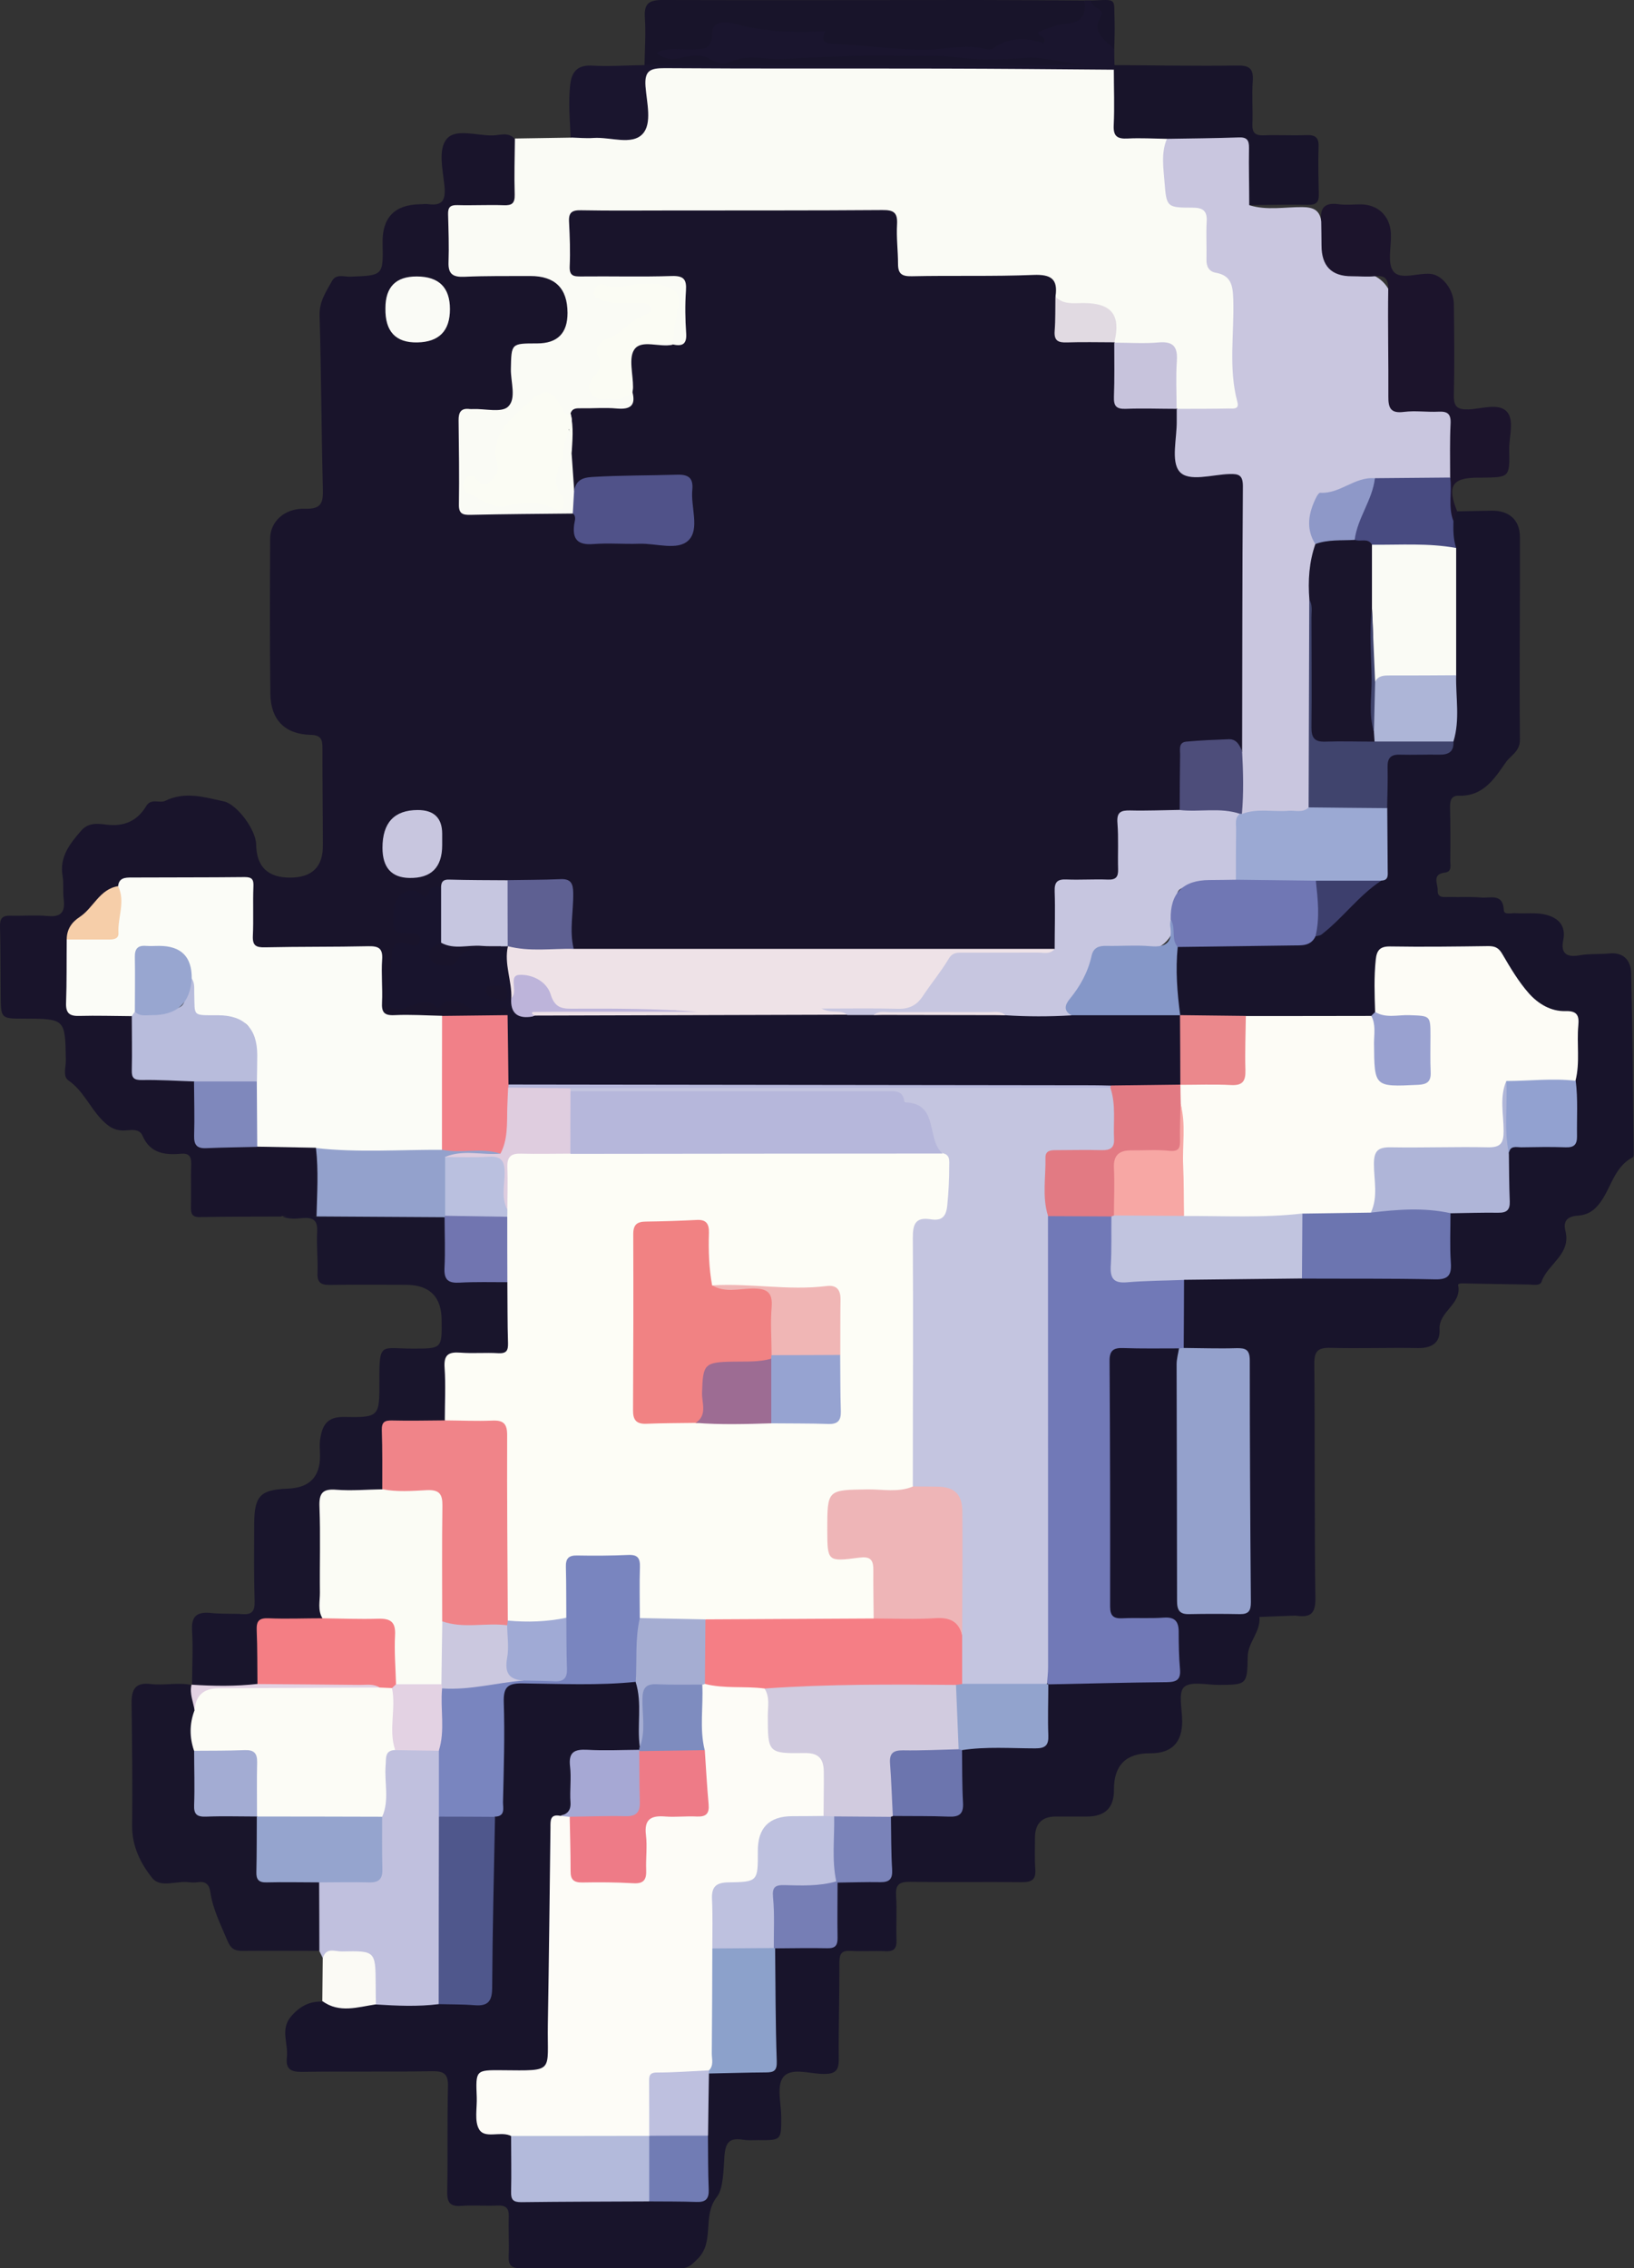
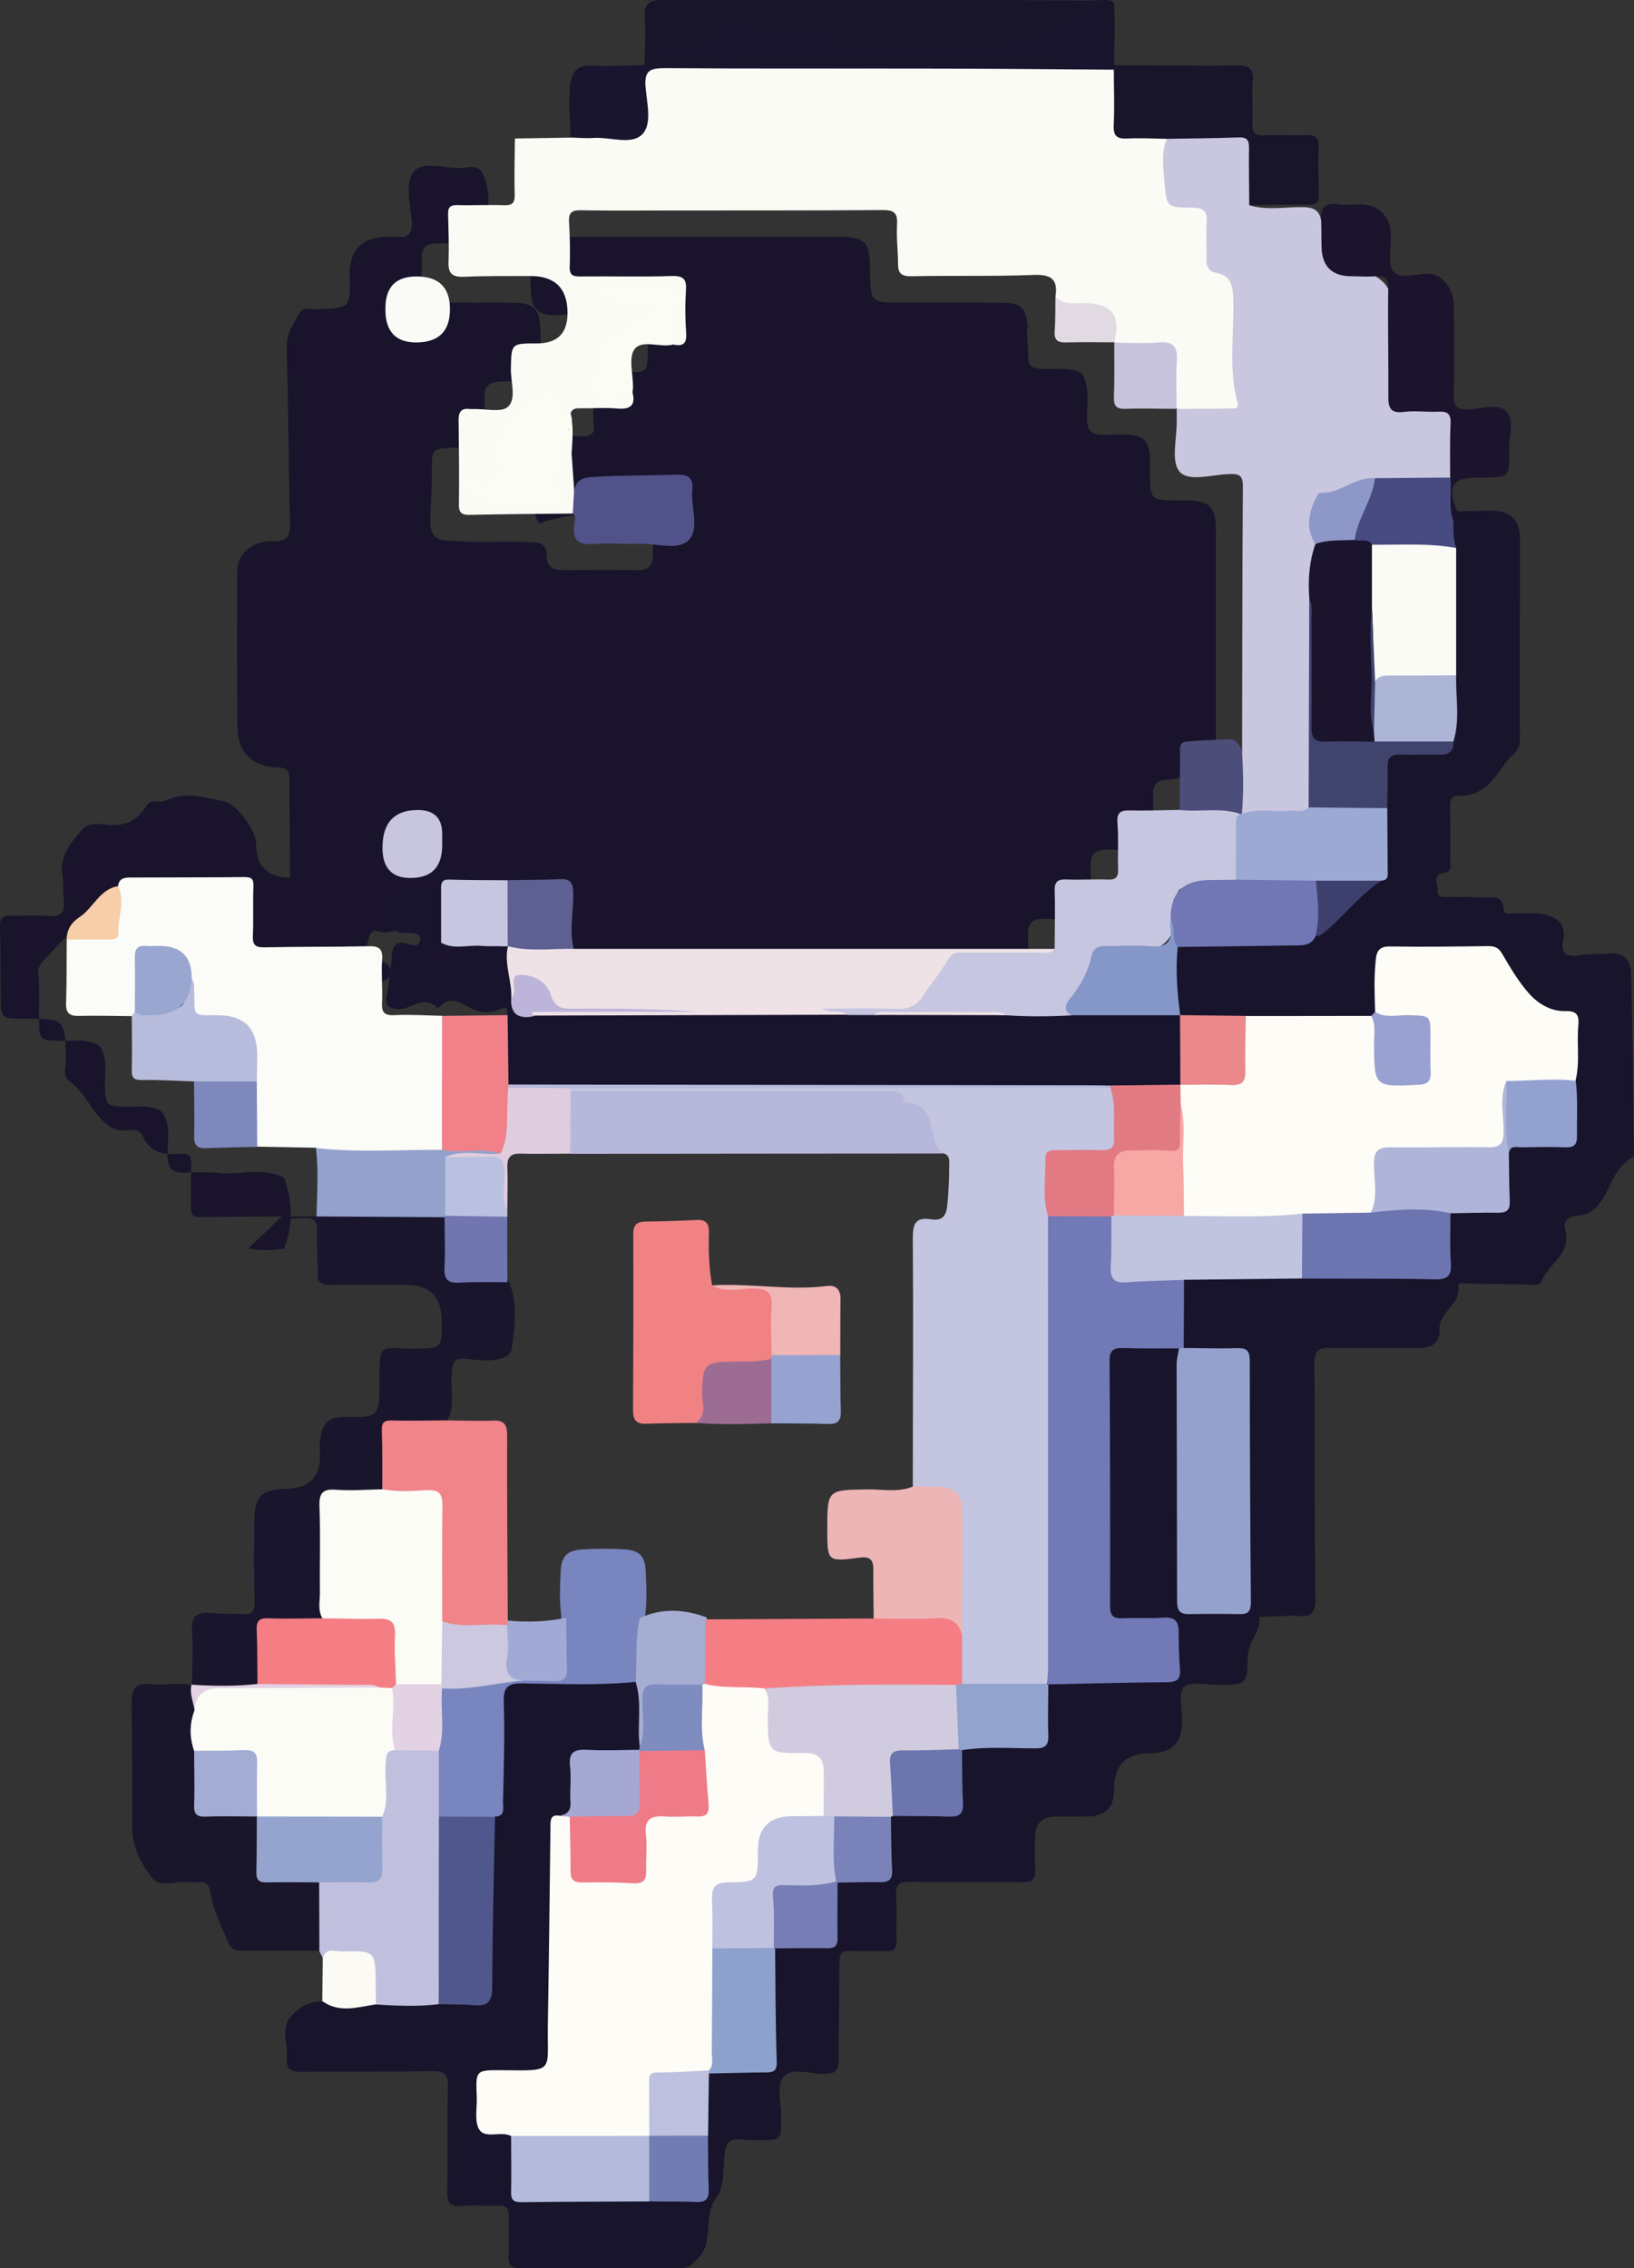
<svg xmlns="http://www.w3.org/2000/svg" id="Layer_2" data-name="Layer 2" viewBox="0 0 149.4 207.31">
  <rect x="0" y="0" width="149.4" height="207.31" fill="#333333" stroke="none" />
  <defs>
    <style>      .cls-1 {        fill: #c9c6df;      }      .cls-1, .cls-2, .cls-3, .cls-4, .cls-5, .cls-6, .cls-7, .cls-8, .cls-9, .cls-10, .cls-11, .cls-12, .cls-13, .cls-14, .cls-15, .cls-16, .cls-17, .cls-18, .cls-19, .cls-20, .cls-21, .cls-22, .cls-23, .cls-24, .cls-25, .cls-26, .cls-27, .cls-28, .cls-29, .cls-30, .cls-31, .cls-32, .cls-33, .cls-34, .cls-35, .cls-36, .cls-37, .cls-38, .cls-39, .cls-40, .cls-41, .cls-42, .cls-43, .cls-44, .cls-45, .cls-46, .cls-47, .cls-48, .cls-49, .cls-50, .cls-51, .cls-52, .cls-53, .cls-54, .cls-55, .cls-56, .cls-57, .cls-58, .cls-59, .cls-60, .cls-61, .cls-62, .cls-63, .cls-64, .cls-65, .cls-66, .cls-67, .cls-68, .cls-69, .cls-70, .cls-71, .cls-72, .cls-73, .cls-74, .cls-75, .cls-76, .cls-77, .cls-78, .cls-79, .cls-80, .cls-81, .cls-82, .cls-83, .cls-84, .cls-85, .cls-86, .cls-87, .cls-88, .cls-89 {        stroke-width: 0px;      }      .cls-2 {        fill: #a0aad5;      }      .cls-3 {        fill: #484b81;      }      .cls-4 {        fill: #94a1cc;      }      .cls-5 {        fill: #eeb5b7;      }      .cls-6 {        fill: #7e8cbf;      }      .cls-7 {        fill: #f7a7a4;      }      .cls-8 {        fill: #d1cbdf;      }      .cls-9 {        fill: #95a4ce;      }      .cls-10 {        fill: #bdb4da;      }      .cls-11 {        fill: #717cb4;      }      .cls-12 {        fill: #eb888c;      }      .cls-13 {        fill: #dfcddf;      }      .cls-14 {        fill: #f47e84;      }      .cls-15 {        fill: #c4c5e0;      }      .cls-16 {        fill: #96a3d1;      }      .cls-17 {        fill: #e27a83;      }      .cls-18 {        fill: #bec1df;      }      .cls-19 {        fill: #9ba9d3;      }      .cls-20 {        fill: #f18088;      }      .cls-21 {        fill: #fdfcf6;      }      .cls-22 {        fill: #c7c6e0;      }      .cls-23 {        fill: #b8bcdc;      }      .cls-24 {        fill: #c1c4df;      }      .cls-25 {        fill: #8e98c8;      }      .cls-26 {        fill: #b6b7db;      }      .cls-27 {        fill: #9d6c93;      }      .cls-28 {        fill: #1a152c;      }      .cls-29 {        fill: #e1dae2;      }      .cls-30 {        fill: #fcfcf6;      }      .cls-31 {        fill: #8597c8;      }      .cls-32 {        fill: #1c142c;      }      .cls-33 {        fill: #e3d2e3;      }      .cls-34 {        fill: #fdfdf6;      }      .cls-35 {        fill: #f0b6b5;      }      .cls-36 {        fill: #bec0df;      }      .cls-37 {        fill: #fdfcf7;      }      .cls-38 {        fill: #7f88bc;      }      .cls-39 {        fill: #18142b;      }      .cls-40 {        fill: #7179b7;      }      .cls-41 {        fill: #fafbf6;      }      .cls-42 {        fill: #eee2e7;      }      .cls-43 {        fill: #99a1d0;      }      .cls-44 {        fill: #fbfcf5;      }      .cls-45 {        fill: #98a6d0;      }      .cls-46 {        fill: #a5add2;      }      .cls-47 {        fill: #a3acd3;      }      .cls-48 {        fill: #7175b0;      }      .cls-49 {        fill: #afb5d8;      }      .cls-50 {        fill: #fbfaf5;      }      .cls-51 {        fill: #18142a;      }      .cls-52 {        fill: #1a152e;      }      .cls-53 {        fill: #adb5d7;      }      .cls-54 {        fill: #92a3cd;      }      .cls-55 {        fill: #f18283;      }      .cls-56 {        fill: #8ca1cb;      }      .cls-57 {        fill: #a6a8d4;      }      .cls-58 {        fill: #6c75b0;      }      .cls-59 {        fill: #f6cea9;      }      .cls-60 {        fill: #7077b4;      }      .cls-61 {        fill: #19152b;      }      .cls-62 {        fill: #18142d;      }      .cls-63 {        fill: #92a1d0;      }      .cls-64 {        fill: #19142b;      }      .cls-65 {        fill: #19152c;      }      .cls-66 {        fill: #c0c0de;      }      .cls-67 {        fill: #c8c6df;      }      .cls-68 {        fill: #5e6092;      }      .cls-69 {        fill: #bac0df;      }      .cls-70 {        fill: #7a83b9;      }      .cls-71 {        fill: #c7c3dc;      }      .cls-72 {        fill: #f08489;      }      .cls-73 {        fill: #7985bf;      }      .cls-74 {        fill: #4f578c;      }      .cls-75 {        fill: #4d4d7a;      }      .cls-76 {        fill: #6c75ae;      }      .cls-77 {        fill: #40446d;      }      .cls-78 {        fill: #ee7b87;      }      .cls-79 {        fill: #3d3f6d;      }      .cls-80 {        fill: #767eb5;      }      .cls-81 {        fill: #c6c6e0;      }      .cls-82 {        fill: #b3badb;      }      .cls-83 {        fill: #fafbf5;      }      .cls-84 {        fill: #f57e85;      }      .cls-85 {        fill: #fbfcf7;      }      .cls-86 {        fill: #cbc8df;      }      .cls-87 {        fill: #93a1cc;      }      .cls-88 {        fill: #505289;      }      .cls-89 {        fill: #fbfcf4;      }    </style>
  </defs>
  <g id="Layer_1-2" data-name="Layer 1">
    <g>
-       <path class="cls-64" d="m25.76,111.2c-2.51.01-5.01,0-7.52.05-.72.01-.79-.37-.78-.94.03-1.3-.02-2.61.02-3.92.02-.73-.25-1-.96-.93-1.48.13-2.8-.05-3.49-1.65-.27-.63-.95-.53-1.47-.49-.98.09-1.59-.27-2.29-1.01-1.07-1.12-1.67-2.62-3-3.54-.56-.39-.24-1.22-.25-1.84-.06-3.81-.05-3.81-3.84-3.82-2.09,0-2.1,0-2.12-2.11-.02-2.11,0-4.22-.06-6.33-.02-.71.22-.99.93-.97,1.15.03,2.32-.07,3.46.03,1.28.12,1.57-.45,1.43-1.57-.09-.69.02-1.42-.1-2.1-.29-1.74.65-2.91,1.68-4.11.68-.8,1.56-.67,2.36-.57,1.59.19,2.79-.34,3.6-1.69.46-.77,1.22-.23,1.75-.49,1.81-.89,3.58-.33,5.35.05,1.21.26,2.94,2.6,2.96,3.94q.04,3.03,3.09,3.03t3.01-2.98c0-2.96-.05-5.92-.04-8.89,0-.78-.15-1.16-1.07-1.18-2.35-.05-3.67-1.37-3.69-3.77-.06-4.72-.04-9.44-.02-14.16,0-1.56,1.31-2.8,3.2-2.74,1.53.05,1.65-.59,1.62-1.83-.14-5.27-.14-10.54-.3-15.81-.04-1.28.58-2.19,1.14-3.18.38-.68,1.09-.37,1.64-.39,3.04-.11,3.04-.09,2.98-3.07q-.07-3.49,3.42-3.55c.25,0,.51-.05.75-.01,1.3.18,1.61-.37,1.49-1.62-.14-1.48-.63-3.39.23-4.37.82-.94,2.75-.26,4.18-.29.65-.01,1.4-.34,1.98.28.98,1.8.64,3.69.3,5.55-.14.8-.96.95-1.68,1.02-.95.09-1.91.03-2.86.05-.8.02-1.21.4-1.21,1.2,0,.1,0,.2,0,.3,0,4.44-.38,3.86,3.67,3.9,1.61.02,3.21-.03,4.82.02,1.75.05,2.25.55,2.34,2.25.05.9.05,1.81,0,2.71-.09,1.65-.58,2.26-2.19,2.22-3.38-.08-2.87.39-2.91,3.04-.04,2.57-.4,2.96-2.95,3.03-1.76.05-1.88.14-1.86,1.92.01,1.56-.1,3.1-.15,4.66-.04,1.15.32,1.92,1.71,1.91.74,0,1.5.09,2.25.11,2,.05,4.01-.13,6.01.1.48.2.67.61.67,1.08,0,1.14.62,1.42,1.64,1.41,2.2-.02,4.4-.03,6.6,0,1.12.02,1.49-.45,1.48-1.52-.04-4.29.39-3.55-3.54-3.66-2.34-.06-4.63.12-6.85.9-.71-.99-.45-2.11-.42-3.2.16-1.25.12-2.49-.04-3.74.23-1.14,1.15-1.13,1.98-1.09.79.04,1.59.02,2.38.07.98.06,1.23-.41,1.04-1.28,0-.74-.02-1.49,0-2.23.07-1.79.56-2.29,2.32-2.37.59-.03,1.19,0,1.78.01.44-.06.79-.25.82-.73.08-1.25.13-2.51-.03-3.76-.1-.72-.68-.79-1.26-.79-2.26.01-4.52-.09-6.78.06-1.82.12-2.5-.44-2.57-2.26-.04-1-.05-2.01.02-3.01.08-1.12.67-1.74,1.8-1.84.45-.04.9-.04,1.35-.04,8.24,0,16.47,0,24.71,0,2.75,0,3.12.39,3.15,3.13,0,.35,0,.7.01,1.05.08,1.54.34,1.82,1.92,1.83,3.36.03,6.73-.02,10.09.02,1.81.02,2.18.4,2.39,2.16-.02.19-.1.39-.08.59.35,3.53-.57,3.28,3.19,3.31.55,0,1.1.02,1.6.28.15.09.28.2.38.35.58,1.29.31,2.65.33,3.98.02,1.03.42,1.4,1.43,1.41,1.23.02,2.5-.24,3.68.35.15.11.27.25.36.42.39.81.27,1.67.28,2.52.02,2.69.01,2.69,2.63,2.7.35,0,.7,0,1.05.01,1.73.09,2.24.59,2.34,2.27.02.35.01.7.01,1.05,0,6.67,0,13.35,0,20.02,0,.8.09,1.61-.33,2.35-.2.3-.51.37-.77.17-1.09-.84-2.28-.42-3.45-.33-.89.07-1.2.51-1.2,1.35,0,.95.02,1.89-.02,2.84-.03.64-.03,1.31-.57,1.8-1.17.65-2.44.37-3.67.39-1.01.02-1.47.39-1.44,1.42.03.9.03,1.8-.02,2.69-.09,1.66-.55,2.12-2.18,2.21-.7.04-1.4.04-2.1.01-1.02-.04-1.46.42-1.43,1.43.03.85.02,1.7,0,2.54-.02.7-.03,1.41-.6,1.94-.45.28-.96.25-1.46.25-13.49.21-26.97.18-40.46.17-.65,0-1.31.02-1.91-.31-1.01-.79-.93-1.89-.84-2.98q.27-3.06-2.8-3.06c-.84,0-1.69.05-2.52-.1-1.9.3-3.85-.21-5.72.37-1.01.33-1.76,1.34-3.11.87-.75-.26-.9.72-1.02,1.36-.11.62,0,1.1.73,1.21.2.03.39.09.58.16.5.2.92.49.82,1.1-.08.51-.5.81-.97.77-1.29-.12-1.47.69-1.54,1.67-.05.65-.13,1.29-.18,1.94-.09,1.19.25,1.45,1.34,1.14,1.97-.55,3.93-.66,5.86.14.73.3,1.45.35,2.2.16.4-.1.83-.23,1.08.2.28.47.09.86-.38,1.12-1.9.46-3.81.26-5.72.16-1.3.17-2.6.14-3.9.07-1.54-.08-2.02-.58-2.13-2.14-.06-.8-.01-1.6-.03-2.4-.03-1.58-.17-1.74-1.71-1.75-2.45-.02-4.91.02-7.36-.02-2.15-.03-2.62-.52-2.67-2.69,0-.2,0,.05,0-.15-.03-3.84.41-3.46-3.61-3.48-1.9,0-3.81-.01-5.71,0-.65,0-1.31-.05-1.89.34-1.82.8-3,2.37-4.35,3.73-.37.38-.63.9-.48,1.49.09,1.3.03,2.6.04,3.9.02,1.95.03,1.94,2.05,2,1.18.03,2.42-.27,3.5.49.78,1.18.42,2.52.48,3.79.08,1.6.14,1.67,1.71,1.74,1.18.05,2.41-.26,3.5.46.86,1.21.5,2.61.5,3.92,0,1.22.43,1.72,1.66,1.65,1.19-.06,2.39-.07,3.59.08,1.83,0,3.69-.54,5.44.41.75,2.15.81,4.3-.03,6.45-1.09.19-2.17.19-3.26-.02Z" />
+       <path class="cls-64" d="m25.76,111.2c-2.51.01-5.01,0-7.52.05-.72.01-.79-.37-.78-.94.03-1.3-.02-2.61.02-3.92.02-.73-.25-1-.96-.93-1.48.13-2.8-.05-3.49-1.65-.27-.63-.95-.53-1.47-.49-.98.09-1.59-.27-2.29-1.01-1.07-1.12-1.67-2.62-3-3.54-.56-.39-.24-1.22-.25-1.84-.06-3.81-.05-3.81-3.84-3.82-2.09,0-2.1,0-2.12-2.11-.02-2.11,0-4.22-.06-6.33-.02-.71.22-.99.93-.97,1.15.03,2.32-.07,3.46.03,1.28.12,1.57-.45,1.43-1.57-.09-.69.02-1.42-.1-2.1-.29-1.74.65-2.91,1.68-4.11.68-.8,1.56-.67,2.36-.57,1.59.19,2.79-.34,3.6-1.69.46-.77,1.22-.23,1.75-.49,1.81-.89,3.58-.33,5.35.05,1.21.26,2.94,2.6,2.96,3.94q.04,3.03,3.09,3.03c0-2.96-.05-5.92-.04-8.89,0-.78-.15-1.16-1.07-1.18-2.35-.05-3.67-1.37-3.69-3.77-.06-4.72-.04-9.44-.02-14.16,0-1.56,1.31-2.8,3.2-2.74,1.53.05,1.65-.59,1.62-1.83-.14-5.27-.14-10.54-.3-15.81-.04-1.28.58-2.19,1.14-3.18.38-.68,1.09-.37,1.64-.39,3.04-.11,3.04-.09,2.98-3.07q-.07-3.49,3.42-3.55c.25,0,.51-.05.75-.01,1.3.18,1.61-.37,1.49-1.62-.14-1.48-.63-3.39.23-4.37.82-.94,2.75-.26,4.18-.29.65-.01,1.4-.34,1.98.28.98,1.8.64,3.69.3,5.55-.14.8-.96.95-1.68,1.02-.95.09-1.91.03-2.86.05-.8.02-1.21.4-1.21,1.2,0,.1,0,.2,0,.3,0,4.44-.38,3.86,3.67,3.9,1.61.02,3.21-.03,4.82.02,1.75.05,2.25.55,2.34,2.25.05.9.05,1.81,0,2.71-.09,1.65-.58,2.26-2.19,2.22-3.38-.08-2.87.39-2.91,3.04-.04,2.57-.4,2.96-2.95,3.03-1.76.05-1.88.14-1.86,1.92.01,1.56-.1,3.1-.15,4.66-.04,1.15.32,1.92,1.71,1.91.74,0,1.5.09,2.25.11,2,.05,4.01-.13,6.01.1.48.2.67.61.67,1.08,0,1.14.62,1.42,1.64,1.41,2.2-.02,4.4-.03,6.6,0,1.12.02,1.49-.45,1.48-1.52-.04-4.29.39-3.55-3.54-3.66-2.34-.06-4.63.12-6.85.9-.71-.99-.45-2.11-.42-3.2.16-1.25.12-2.49-.04-3.74.23-1.14,1.15-1.13,1.98-1.09.79.04,1.59.02,2.38.07.98.06,1.23-.41,1.04-1.28,0-.74-.02-1.49,0-2.23.07-1.79.56-2.29,2.32-2.37.59-.03,1.19,0,1.78.01.44-.06.79-.25.82-.73.08-1.25.13-2.51-.03-3.76-.1-.72-.68-.79-1.26-.79-2.26.01-4.52-.09-6.78.06-1.82.12-2.5-.44-2.57-2.26-.04-1-.05-2.01.02-3.01.08-1.12.67-1.74,1.8-1.84.45-.04.9-.04,1.35-.04,8.24,0,16.47,0,24.71,0,2.75,0,3.12.39,3.15,3.13,0,.35,0,.7.01,1.05.08,1.54.34,1.82,1.92,1.83,3.36.03,6.73-.02,10.09.02,1.81.02,2.18.4,2.39,2.16-.02.19-.1.39-.08.59.35,3.53-.57,3.28,3.19,3.31.55,0,1.1.02,1.6.28.15.09.28.2.38.35.58,1.29.31,2.65.33,3.98.02,1.03.42,1.4,1.43,1.41,1.23.02,2.5-.24,3.68.35.15.11.27.25.36.42.39.81.27,1.67.28,2.52.02,2.69.01,2.69,2.63,2.7.35,0,.7,0,1.05.01,1.73.09,2.24.59,2.34,2.27.02.35.01.7.01,1.05,0,6.67,0,13.35,0,20.02,0,.8.09,1.61-.33,2.35-.2.3-.51.37-.77.17-1.09-.84-2.28-.42-3.45-.33-.89.07-1.2.51-1.2,1.35,0,.95.02,1.89-.02,2.84-.03.64-.03,1.31-.57,1.8-1.17.65-2.44.37-3.67.39-1.01.02-1.47.39-1.44,1.42.03.9.03,1.8-.02,2.69-.09,1.66-.55,2.12-2.18,2.21-.7.04-1.4.04-2.1.01-1.02-.04-1.46.42-1.43,1.43.03.85.02,1.7,0,2.54-.02.7-.03,1.41-.6,1.94-.45.28-.96.25-1.46.25-13.49.21-26.97.18-40.46.17-.65,0-1.31.02-1.91-.31-1.01-.79-.93-1.89-.84-2.98q.27-3.06-2.8-3.06c-.84,0-1.69.05-2.52-.1-1.9.3-3.85-.21-5.72.37-1.01.33-1.76,1.34-3.11.87-.75-.26-.9.72-1.02,1.36-.11.62,0,1.1.73,1.21.2.03.39.09.58.16.5.2.92.49.82,1.1-.08.51-.5.81-.97.77-1.29-.12-1.47.69-1.54,1.67-.05.65-.13,1.29-.18,1.94-.09,1.19.25,1.45,1.34,1.14,1.97-.55,3.93-.66,5.86.14.73.3,1.45.35,2.2.16.4-.1.83-.23,1.08.2.28.47.09.86-.38,1.12-1.9.46-3.81.26-5.72.16-1.3.17-2.6.14-3.9.07-1.54-.08-2.02-.58-2.13-2.14-.06-.8-.01-1.6-.03-2.4-.03-1.58-.17-1.74-1.71-1.75-2.45-.02-4.91.02-7.36-.02-2.15-.03-2.62-.52-2.67-2.69,0-.2,0,.05,0-.15-.03-3.84.41-3.46-3.61-3.48-1.9,0-3.81-.01-5.71,0-.65,0-1.31-.05-1.89.34-1.82.8-3,2.37-4.35,3.73-.37.38-.63.9-.48,1.49.09,1.3.03,2.6.04,3.9.02,1.95.03,1.94,2.05,2,1.18.03,2.42-.27,3.5.49.78,1.18.42,2.52.48,3.79.08,1.6.14,1.67,1.71,1.74,1.18.05,2.41-.26,3.5.46.86,1.21.5,2.61.5,3.92,0,1.22.43,1.72,1.66,1.65,1.19-.06,2.39-.07,3.59.08,1.83,0,3.69-.54,5.44.41.75,2.15.81,4.3-.03,6.45-1.09.19-2.17.19-3.26-.02Z" />
      <path class="cls-39" d="m133.2,46.74c1.05-.02,2.11-.04,3.16-.06,1.6-.03,2.6.82,2.61,2.4.02,6.18-.06,12.35,0,18.53.01,1.08-.83,1.42-1.28,2.06-1.04,1.49-2.07,3.13-4.29,3.06-.76-.02-.83.5-.82,1.13.04,1.61.04,3.21.02,4.82,0,.41.18,1-.49,1.08-1.23.15-.63,1.05-.66,1.62-.04.78.65.59,1.11.61.95.03,1.91-.04,2.86.05.82.08,2.01-.44,2.08,1.17.02.43.68.24,1.05.26.95.06,1.94-.09,2.83.15,1.06.28,1.83.96,1.55,2.32-.25,1.19.3,1.6,1.5,1.38.88-.16,1.8-.08,2.7-.17,1.35-.14,1.98.68,2.01,1.79.13,5.42.17,10.84.23,16.27,0,.2.02.52-.07.57-1.96.99-2.03,3.37-3.5,4.71-.44.4-.99.59-1.49.62-.99.06-1.41.48-1.18,1.4.54,2.15-1.62,3.01-2.18,4.64-.15.43-.81.26-1.26.26-1.81-.02-3.62-.06-5.42-.09-.34,0-.99-.08-.95.15.36,1.76-1.8,2.39-1.7,4.06.07,1.19-.71,1.71-1.96,1.69-2.66-.05-5.32.05-7.98-.02-1.16-.03-1.52.27-1.51,1.48.07,7.13,0,14.26.1,21.39.02,1.39-.42,1.79-1.68,1.62-.2-.03-.4,0-.6,0-.95.03-1.9.07-2.84.11.14,1.35-1.05,2.29-1.07,3.63-.04,2.57-.1,2.56-2.64,2.58-1.1,0-2.57-.36-3.18.2-.55.5-.17,2.04-.17,3.12q0,2.95-2.93,2.93-3.33-.02-3.31,3.35.02,2.43-2.46,2.43c-.95,0-1.91,0-2.86,0q-1.9,0-1.9,1.96c0,.95-.04,1.91.03,2.86.07.94-.32,1.19-1.22,1.18-3.41-.04-6.83.02-10.24-.03-.96-.01-1.33.23-1.27,1.25.09,1.35-.01,2.71.04,4.07.03.81-.27,1.06-1.04,1.02-1.05-.05-2.11.03-3.16-.03-.79-.04-1.02.23-1.02,1.02.01,2.96-.09,5.92-.06,8.89.01,1.07-.36,1.35-1.39,1.34-1.27,0-2.98-.64-3.7.31-.61.8-.17,2.42-.17,3.67,0,2.08,0,2.09-2.1,2.07-.45,0-.91.04-1.35-.03-1.26-.2-1.65.17-1.75,1.56-.08,1.22-.1,2.92-.67,3.64-1.4,1.75-.17,4.09-1.77,5.68-.5.49-.82.87-1.55.86-4.87-.02-9.74-.04-14.61,0-.85,0-1.16-.24-1.12-1.1.05-1.2-.03-2.41.01-3.61.03-.78-.27-1.06-1.05-1.02-1.1.05-2.21-.05-3.31.03-1.01.07-1.28-.3-1.27-1.27.06-3.21-.01-6.43.07-9.64.03-1.16-.37-1.42-1.47-1.4-3.97.07-7.93,0-11.9.06-1.03.01-1.48-.27-1.36-1.34.14-1.25-.64-2.56.4-3.75.78-.9,1.68-1.39,2.87-1.33,1.69-.07,3.39.14,5.07-.19,1.84-.24,3.69-.18,5.53-.04.9-.14,1.8-.13,2.7-.1,1.09.05,1.47-.44,1.54-1.52.25-4.21.34-8.42.29-12.63,0-.85-.02-1.71.3-2.53.46-.75.61-1.56.6-2.44-.01-2.55-.04-5.11,0-7.66.04-1.91.43-2.32,2.31-2.29,2.9.05,5.8-.27,8.7-.17.55.02,1.1-.08,1.64.13.54.3.72.79.72,1.37,0,1.58.12,3.17-.07,4.74-.06.18-.15.34-.28.48-.97.71-2.1.48-3.17.5-2.61.04-2.62.02-2.63,2.59,0,1.26.02,2.52-1.22,3.32-.64.45-.6,1.12-.58,1.77.14,6.02-.52,12.03-.32,18.05.02.5,0,1-.09,1.5-.21,1.21-.96,1.83-2.15,1.95-1.05.11-2.11.04-3.16.07-.83.02-1.21.39-1.05,1.23.04.25.08.5.07.75-.1,1.48.13,2.7,1.96,2.86.29.03.53.28.72.52.65,1.22.4,2.54.38,3.82-.01,1.22.44,1.67,1.67,1.67,3.44.01,6.88-.15,10.31.09,1.19-.15,2.39-.11,3.59-.09.96.01,1.34-.4,1.34-1.35,0-1.4-.08-2.79.09-4.19-.04-1.89-.46-3.79.32-5.63.99-.83,2.19-.56,3.32-.58,2.33-.04,2.33-.02,2.3-2.27-.02-2.16-.02-4.31,0-6.47,0-.75-.02-1.51.48-2.16,1.04-.83,2.28-.51,3.44-.55,1.7-.07,1.74-.11,1.81-1.77.05-1.22-.26-2.49.42-3.64.92-.84,2.06-.59,3.13-.59,1.04,0,1.38-.39,1.35-1.43-.04-1.37-.36-2.78.37-4.09.12-.13.27-.23.43-.3,1.42-.44,2.88-.21,4.31-.23,1.01-.01,1.41-.39,1.44-1.42.04-1.38-.3-2.8.41-4.12.72-.78,1.68-.77,2.63-.8,1.15-.03,2.29-.03,3.44,0,.95.02,1.31-.41,1.35-1.35.06-1.31-.36-2.71.57-3.91,1.89-.82,3.94-.49,5.91-.75,1.28-.17,2.61-.08,3.91-.02,1.25.05,1.74-.51,1.65-1.71-.03-.45,0-.9-.05-1.35-.11-.92-.56-1.46-1.57-1.45-.9,0-1.81.04-2.71-.03-1.38-.12-1.84-.6-1.98-1.98-.03-.3-.02-.6-.02-.9,0-6.67,0-13.34,0-20.01,0-2.54.45-3.02,2.98-2.98,1.32.02,2.72-.38,3.95.47.42.52.32,1.13.32,1.73-.02,6.67-.01,13.34,0,20.01,0,2,.17,2.17,2.12,2.18,3.88,0,3.27.29,3.28-3.28.02-5.97.01-11.93,0-17.9,0-1.93-.09-1.96-2.06-2.03-1.17-.04-2.43.34-3.46-.57-.8-2.14-.77-4.28-.03-6.42.39-.36.88-.5,1.39-.5,3.16,0,6.33-.14,9.48.07,3.66-.2,7.33-.04,10.99-.09,1.97-.03,2.02-.09,2.08-2.02.03-1.14-.23-2.32.4-3.39.93-.84,2.08-.55,3.16-.6,1.74-.07,1.83-.14,1.87-1.92.03-1-.11-2.01.17-2.99.28-.87,1.01-1.02,1.78-1.08.89-.08,1.79-.06,2.68-.04,1.03.03,1.41-.43,1.4-1.43-.01-1.29-.09-2.58.09-3.87.39-1.63.2-3.28.2-4.93,0-.61-.35-.89-.9-1.01-2.42-.55-4.08-2.09-5.18-4.23-.72-1.39-1.75-1.86-3.27-1.78-2.1.1-4.21.07-6.31.01-1.31-.04-1.76.58-1.85,1.78-.09,1.29.21,2.61-.34,3.86-.15.24-.37.41-.63.53-1.88.44-3.8.18-5.69.2-1.85.02-3.71.13-5.56-.08-1.98.05-3.97.34-5.93-.19-.18-.08-.32-.21-.45-.36-.81-2.1-1.01-4.22-.18-6.37.67-.56,1.49-.5,2.28-.51,2.55-.02,5.09,0,7.64,0,.81,0,1.6-.04,2.31-.49,1.08-.18,1.55-1.19,2.33-1.78,1.45-1.08,2.53-2.6,4.02-3.66.48-1.4.18-2.85.25-4.28.03-.64.03-1.29.1-1.93-.18-1.14-.11-2.29-.07-3.43.05-1.2.7-1.8,1.89-1.87,1-.05,1.99-.03,2.99-.04.57,0,1.12,0,1.25-.74.35-1.98-.01-3.99.25-5.97-.21-3.76-.07-7.53-.09-11.29-.08-.88-.38-1.75-.19-2.66.11-.45.28-.85.77-.99Z" />
      <path class="cls-83" d="m52.27,41.54c.08,1.11.15,2.21.23,3.32.6.73.57,1.43-.12,2.08-3.11.03-6.23.05-9.34.12-.74.02-1.1-.1-1.08-.95.04-2.56,0-5.12-.03-7.68-.01-.76.23-1.15,1.03-1.04.1.01.2,0,.3,0,1.1-.04,2.59.35,3.19-.21.79-.74.24-2.27.26-3.45.05-2.34.01-2.34,2.4-2.34q2.79,0,2.78-2.79-.01-3.38-3.42-3.37c-2.01.01-4.02-.02-6.03.07-1.03.04-1.47-.25-1.43-1.33.05-1.45,0-2.91-.04-4.37-.02-.65.19-.87.86-.85,1.4.04,2.81-.04,4.22.01.76.03,1.03-.17,1.01-.98-.05-1.7,0-3.41.02-5.12,1.71-.03,3.42-.05,5.13-.08.47-.46,1.06-.53,1.67-.54.85,0,1.71,0,2.56-.01,1.86-.03,2.02-.19,2.05-2.1,0-.6-.01-1.2.01-1.81.08-1.76.53-2.23,2.27-2.24,3.76-.03,7.53,0,11.29-.01,9.48-.02,18.96.05,28.45-.05.47,0,.89.04,1.27.33.54.32.61.87.67,1.42.06.55.03,1.1.04,1.64.03,2.65-.35,2.98,2.7,2.86.55-.02,1.1.08,1.54.46.54.99.23,2.07.27,3.1.09,2.18.2,2.37,2.32,2.81.91.19,1.41.69,1.53,1.6.08.65.1,1.3.06,1.95-.07,1.22.11,2.24,1.37,2.89.89.46,1.02,1.43,1.04,2.36.04,1.9,0,3.81.02,5.71,0,1,0,1.99.18,2.99.24,1.33-.11,1.87-1.41,1.91-1.51.05-3.11.5-4.52-.51h0c-.91-1.07-.52-2.36-.57-3.57-.07-1.77-.1-1.81-1.85-1.88-1.11-.04-2.31.3-3.27-.6v-.03s-.1-.07-.1-.11c-.02-2.51-1.52-3.16-3.72-3.05-.68.03-1.43-.11-1.57-1.03.23-1.57-.42-2-2-1.94-3.71.15-7.42.04-11.14.12-.91.02-1.26-.22-1.26-1.12,0-1.2-.16-2.41-.09-3.61.06-1.07-.28-1.33-1.33-1.32-6.52.05-13.05.03-19.57.04-2.66,0-5.32.03-7.98-.02-.84-.02-1.16.2-1.11,1.06.07,1.35.12,2.71.06,4.06-.04.88.35.94,1.06.93,2.76-.03,5.52.05,8.28-.04,1.09-.03,1.36.31,1.29,1.34-.09,1.3-.07,2.61.02,3.91.07,1.04-.41,1.19-1.25,1-.75-.93-.18-1.93-.1-2.88.13-1.62-.06-1.95-1.67-2.14-1.45-.18-2.87.38-4.34.21.46.54,1.1.45,1.69.49.6.04,1.21-.02,1.79.13.46.12.85.33.95.85.09.47-.23.73-.56.98-.12.09-.25.17-.38.24-2.18,1.2-3.91,2.71-4.18,5.44-.08.78.1.97.76,1.08.8.13,1.58-.33,2.37-.06.34,1.27-.21,1.63-1.43,1.52-1.08-.1-2.17,0-3.26-.02-.41,0-.8-.03-.96.47.11.47.33,1.06-.55.61-.22-.11-.34-.36-.49-.56-1.21-1.68-1.32-1.61-2.94-.26-1.52,1.26-2.39,2.62-2.26,4.72.11,1.78-.78,2.34-2.59,2.13.67.83,1.59,1.35,2.57,1.26,1.6-.15,3.19-.15,4.89.07-.93-2.52.11-4.58,1.08-6.67.62.78.33,1.62.38,2.42Z" />
      <path class="cls-1" d="m107.58,37.37c1.6,0,3.21,0,4.81-.03.36,0,.93.1.75-.58-.84-3.11-.28-6.28-.38-9.41-.04-1.23-.18-2.17-1.6-2.42-.62-.11-.87-.57-.85-1.22.03-1.15-.05-2.31.02-3.45.06-1-.35-1.28-1.31-1.28-2.3,0-2.37-.04-2.54-2.28-.1-1.32-.34-2.7.21-4,.36-.5.9-.61,1.46-.62,1.55-.04,3.09-.07,4.64,0,1.44.07,2.04.61,2.02,2.04-.02,1.55.51,3.21-.57,4.64,1.59.49,3.22.16,4.83.17.98.01,1.58.25,1.73,1.26.9.71.63,1.73.66,2.65.07,1.74.15,1.85,1.92,1.88q4.11.07,4.11,4.12c0,2.21.03,4.41-.01,6.62-.02,1.14.41,1.69,1.58,1.62.6-.03,1.2-.02,1.8.01,1.78.09,2.33.59,2.32,2.41-.01,1.42.4,2.92-.48,4.25-.55.56-1.27.55-1.97.55-1.55.01-3.11.03-4.66,0-.72-.21-1.37-.05-1.99.38-.46.32-1.01.41-1.55.53-1.89.42-2.53,1.43-2.13,3.37.09.44.23.87.25,1.33-.3,1.72-.47,3.45-.47,5.19-.1,4.45-.14,8.9.03,13.35.07,1.78.31,3.6-.23,5.37-.2.45-.58.73-1.03.77-1.82.15-3.64.43-5.44-.14-.71-1.93-.87-3.86.06-5.77.02-8.08.01-16.15.07-24.23,0-.99-.34-1.15-1.21-1.12-1.58.04-3.76.76-4.59-.23-.8-.95-.22-3.05-.25-4.65,0-.35,0-.7,0-1.05Z" />
      <path class="cls-65" d="m25.76,111.2c1.06,0,2.12-.01,3.18-.02.45-.46,1.02-.59,1.63-.6,2.88-.02,5.76-.03,8.64,0,.5,0,.99.1,1.41.39.76.7.65,1.63.66,2.52.03,3.43-.26,3.09,3.04,3.12.75,0,1.51-.04,2.16.45.94,2.02.56,4.11.32,6.18-.07.62-.64.86-1.2.99-.75.17-1.49.14-2.25.05-1.91-.23-2-.11-2.07,1.86-.04,1.28.31,2.62-.47,3.81-1.13.79-2.43.48-3.65.48-1.16,0-1.59.41-1.61,1.58-.02,1.42.37,2.92-.46,4.26-.77.61-1.7.49-2.58.5-2.65.03-2.65.02-2.65,2.73,0,2.29,0,4.58,0,6.87,0,.54.08,1.1-.22,1.61-1.16.87-2.51.46-3.78.53-1.59.08-1.66.14-1.74,1.73-.06,1.28.31,2.62-.49,3.81-1.94.62-3.9.41-5.86.16-.07-.06-.14-.13-.21-.19,0-1.65.1-3.32,0-4.96-.09-1.4.51-1.75,1.76-1.62.95.1,1.91.04,2.86.1.85.06,1.12-.27,1.1-1.13-.07-2.36-.05-4.72-.04-7.08.01-2.61.55-3.16,3.08-3.26q2.95-.11,2.94-2.99c0-.5-.06-1.01.01-1.5.18-1.23.59-2.09,2.16-2.06,3.26.06,3.27-.02,3.26-3.27-.02-3.64.13-2.98,3.02-2.98,2.7,0,2.7.02,2.67-2.64q-.04-3.19-3.28-3.19c-2.31,0-4.62-.03-6.93.01-.82.01-1.18-.21-1.14-1.09.05-1.25-.1-2.51-.03-3.76.05-.99-.29-1.34-1.28-1.26-.64.06-1.31.12-1.93-.15Z" />
      <path class="cls-61" d="m29.2,178.32c-2.35,0-4.71-.02-7.06,0-.69,0-1.04-.21-1.33-.89-.61-1.48-1.35-2.89-1.58-4.5-.09-.63-.4-.99-1.11-.89-.29.04-.6.04-.9,0-1.12-.13-2.56.55-3.3-.38-1.07-1.33-1.86-2.92-1.84-4.79.04-3.7,0-7.41-.05-11.12-.02-1.25.27-2.01,1.77-1.82,1.23.15,2.49-.18,3.73.09l-.03-.03c.55.79.36,1.75.57,2.61-.04,1.18-.13,2.37.13,3.54.19.84.14,1.7.15,2.55.03,2.9-.19,2.71,2.66,2.75.8,0,1.61-.07,2.37.3.15.09.28.21.38.36.41.79.32,1.64.33,2.48.03,3.05-.23,2.84,2.8,2.87.88,0,1.81-.12,2.54.59.51,2.11.92,4.22-.24,6.26Z" />
      <path class="cls-51" d="m58.93,5.96c.02-1.45.13-2.9.03-4.35-.08-1.25.35-1.61,1.58-1.61,9.61.03,19.23,0,28.84,0,3.25,0,6.51.03,9.76.05.64,1.33.38,2.02-.99,2.51-.92.33-1.99.36-2.48,1.45-.09.21-.43.24-.68.27-6.32.73-12.64.73-18.97.22-2.66-1.61-5.77-.79-8.57-1.58-.9-.25-1.56-.15-1.92.84-.58,1.6-2.04.86-3,1.09.96,0,2.06-.16,3.13.19.24.08.51.12.74.06,3.05-.9,6.17-.15,9.26-.4,3.71-.31,7.5.17,11.26.16,2.5-.01,5,.01,7.49-.13,1.76-.1,3.48.4,5.22.6.33.04.69.2.69.66-.33.33-.75.2-1.13.2-13.05,0-26.09,0-39.14,0-.38,0-.81.16-1.13-.2Z" />
      <path class="cls-66" d="m29.2,178.32c0-2.08-.01-4.17-.02-6.25,1.03-.91,2.3-.43,3.45-.56,1.69-.19,1.72-.14,1.75-1.87.03-1.25-.07-2.5.18-3.75.19-1.48.03-2.97.13-4.45.06-.94.29-1.79,1.46-1.9,1.37-.17,2.75-.45,4.04.35.96,2,.38,4.09.41,6.15.21,5.21.06,10.42.08,15.64,0,.57-.16,1.09-.57,1.51-1.91.24-3.82.15-5.74.03-.79-.77-.57-1.78-.54-2.69.04-1.2-.33-1.76-1.62-1.63-.89.09-1.79.1-2.69.09-.11-.22-.22-.44-.33-.67Z" />
      <path class="cls-32" d="m132.59,43.66c0-1.66-.04-3.31.04-4.96.04-.89-.3-1.11-1.11-1.07-1.05.05-2.12-.11-3.16.02-1.22.16-1.43-.37-1.42-1.41.02-3.26-.06-6.52-.01-9.78.01-.97-.27-1.31-1.23-1.21-.7.07-1.4,0-2.11,0q-2.77.01-2.76-2.83c0-.75-.02-1.5-.03-2.26-.14-1.24.41-1.67,1.63-1.49.64.09,1.3.01,1.95.01,1.59,0,2.7,1.03,2.79,2.63.07,1.19-.36,2.72.23,3.49.65.84,2.25.11,3.43.24,1.04.11,2.08,1.41,2.1,2.78.03,2.76.06,5.52,0,8.28-.03,1.07.31,1.36,1.36,1.32,1.18-.05,2.71-.6,3.47.19.73.77.21,2.29.23,3.49.05,2.53.03,2.53-2.48,2.56-.15,0-.3,0-.45,0-2.31.02-2.76.78-1.83,3.07-.1.3-.21.59-.31.89-1.11-.92-1.22-2.37-.3-3.98Z" />
      <path class="cls-52" d="m58.93,5.96c10.59.02,21.19.04,31.78.05,3.06,0,6.11,0,9.18-.14-2.08.16-4.01-.72-6.15-.57-2.19.16-4.45.2-6.68-.1-1.53-.2-3.11-.05-4.66-.1-3.64-.12-7.28.15-10.91.3-1.56.06-3.14-.47-4.7.26-.48.23-1.2.16-1.74-.19-.83-.54-1.73-.43-2.61-.21-.81.2-1.57.28-2.41-.43,1.14-.56,2.23-.26,3.26-.31.98-.05,1.82.1,1.81-1.46,0-1.21,1.32-1.09,2.13-.87,2.68.73,5.38.8,8.21.66-.33.92-.23,1.11.97,1.17,2.69.12,5.36.51,8.07.53,1.89.01,3.77-.58,5.66-.06.22.06.55.02.73-.11,1.44-1,2.99-.97,4.55-.42.34-.74-.54-.51-.5-1.05.79-.25,1.63-.68,2.48-.73,1.47-.09,1.95-.79,1.75-2.14h.61c.86.39,1.52.82,1.22,2.02-.23.91.57,1.63.9,2.44,0,.48.01.96.02,1.44.11.16.09.3-.05.43-5.21-.04-10.42-.09-15.64-.1-8.47-.02-16.94.02-25.42-.04-1.28,0-1.88.17-1.77,1.66.11,1.48.63,3.4-.27,4.36-.99,1.05-2.94.26-4.47.36-.7.05-1.4-.02-2.1-.04-.08-1.59-.22-3.18-.05-4.78.13-1.22.65-1.87,2.02-1.79,1.59.09,3.19-.03,4.78-.05Z" />
      <path class="cls-51" d="m101.84,6.38c.02-.14.03-.28.05-.43,3.75.02,7.5.1,11.25.04,1.15-.02,1.48.33,1.4,1.44-.09,1.29.02,2.6-.03,3.9-.03.78.23,1.07,1.02,1.04,1.3-.05,2.6.03,3.9-.02.82-.03,1.17.2,1.13,1.08-.05,1.45-.01,2.9.02,4.35.02.71-.25.95-.96.94-1.8-.03-3.6.01-5.4.03,0-1.75-.05-3.49-.02-5.24.01-.7-.2-.98-.93-.95-2.2.08-4.39.09-6.59.13-1.19-.02-2.38-.09-3.57-.03-.94.05-1.33-.19-1.28-1.21.08-1.68.01-3.37.01-5.06Z" />
      <path class="cls-50" d="m29.52,178.98c.29-1.03,1.14-.59,1.74-.61,3.07-.06,3.07-.04,3.09,3.05,0,.6.01,1.19.02,1.79-1.65.24-3.33.84-4.9-.3.01-1.31.03-2.62.04-3.93Z" />
      <path class="cls-51" d="m101.88,4.51c-.79-.88-2.18-1.47-1.17-3.12.31-.52-.91-.67-.95-1.34,2.48-.1,2.06-.26,2.15,1.93.03.84-.02,1.69-.03,2.53Z" />
      <path class="cls-62" d="m46.41,92.79c-.06-.35.09-.91-.62-.58-1.08.52-2.06.35-3.1-.24-.74-.42-1.65-.91-2.45.03-.06.07-.23.14-.26.12-1.32-1.37-2.57.41-3.89.09-.63-.15-.86-.37-.76-1,.19-1.23.42-2.46.48-3.69.05-1.11.38-1.62,1.55-1.21.46.17,1,.2,1.05-.41.05-.61-.54-.6-.99-.63-.58-.04-1.42.13-1.45-.67-.04-.91-.09-2,.56-2.69.45-.48,1.29-.85,2.01-.14.37.37.56.25.68-.24.15-.62.69-.43,1.12-.48,1.13,1.47.55,3.11.49,4.7-.09.34-.3.62-.5.92-.16.24-.44.49-.16.79.28.3.75.32.96.08,1.25-1.49,3.02-1.09,4.61-1.35.23-.01.46.03.66.14.13.09.23.21.3.35.31,1.5.45,3.03.51,4.55q.25,1.46,2.14,1.13c9.33.18,18.65-.44,27.97-.01.87,0,1.74,0,2.61,0,3.98-.07,7.96.16,11.93-.13,2.03-.1,4.07.05,6.1,0,2.66-.06,5.32-.02,7.98-.02.72,0,1.41.06,1.95.62l-.02-.02c1.08,2.01.65,4.09.31,6.16-.09.18-.23.32-.39.43-2.1.64-4.23.32-6.36.2-17.53-.01-35.06,0-52.58-.01-.84,0-1.72.19-2.5-.3-.85-2.16-.92-4.32.05-6.48Z" />
      <path class="cls-85" d="m12.04,92.88c-1.59-.01-3.19-.06-4.78-.02-.88.03-1.25-.23-1.22-1.17.07-1.94.04-3.88.06-5.82.81-.82,1.85-.54,2.81-.56.9-.03,1.31-.34,1.43-1.27.13-1.01-.02-2.08.46-3.04.07-.77.66-.79,1.21-.79,3.45-.02,6.91,0,10.36-.04.69,0,.83.23.8.87-.06,1.5.02,3.01-.05,4.5-.04.89.28,1.07,1.11,1.05,3.15-.07,6.31-.03,9.46-.1.95-.02,1.32.21,1.25,1.22-.09,1.29.05,2.6-.01,3.9-.05.89.17,1.23,1.14,1.18,1.44-.07,2.9.03,4.35.06.44.41.56.94.56,1.5.03,3.15.03,6.31,0,9.46,0,.51-.13.99-.46,1.4-.43.4-.97.51-1.53.52-2.75.04-5.51.03-8.26,0-.74,0-1.38-.21-1.85-.82-1.79-.03-3.57-.07-5.36-.1-.74-.7-.62-1.62-.61-2.5,0-1.13-.09-2.27.09-3.4-.16-1.39-.1-2.78-.09-4.17,0-.94-.38-1.38-1.33-1.35-.75.02-1.49.03-2.24-.02-1.58-.11-1.93-.44-1.99-1.97-.03-.61-.17-1.18-.29-1.76-.02-.09-.05-.19-.05-.29-.23-2.29-1.01-2.81-3.27-2.28-.73.17-.75.67-.79,1.23-.11,1.38.22,2.79-.3,4.14-.14.23-.33.38-.6.44Z" />
      <path class="cls-42" d="m46.75,91.26c.07-1.6-.68-3.15-.31-4.77,2.02-.43,4.04-.69,6.01.24,14.66,0,29.32,0,43.98,0-.1,1.07-.98.83-1.58.86-1.95.1-3.9.06-5.84.03-1.06-.02-1.74.39-2.36,1.24-3.31,4.52-2.16,3.5-7.19,3.63-.93.02-1.86-.02-2.77-.21-.2-.04.05.31.02.11,0-.06.04-.08.14-.06.27.04.64-.06.61.42-9.52.03-19.04.05-28.57.08-.19.08-.38.15-.55,0-.22-.2-.06-.37.08-.49.41-.34.94-.46,1.42-.32,2.12.63,4.28.23,6.41.31,1.99.07,3.98.02,5.98.01-3.4,0-6.81-.03-10.21.02-.99.01-1.78-.13-2.18-1.15-.13-.33-.43-.55-.71-.76-.69-.52-1.32-.8-1.71.32-.1.27-.27.55-.66.49Z" />
      <path class="cls-22" d="m77.45,92.76c-.58-.53-1.36-.06-2.34-.57,2.57,0,4.78-.04,6.99.02,1.01.03,1.71-.31,2.26-1.14.77-1.16,1.67-2.24,2.38-3.43.38-.65.88-.55,1.4-.56,2.25-.01,4.5,0,6.75-.01.53,0,1.12.19,1.54-.33,0-1.76.06-3.52,0-5.27-.03-.87.27-1.12,1.1-1.08,1.25.05,2.51-.04,3.76.01.75.03.96-.25.94-.95-.04-1.4.05-2.82-.06-4.22-.08-.99.3-1.17,1.17-1.15,1.5.04,3.01-.03,4.52-.05,1.88-.7,3.75-1.04,5.55.21.26,2.07.5,4.14-.18,6.18-.77.76-1.76.6-2.69.6-3.59,0-2.83.07-2.98,2.89q-.41,3.11-3.67,3.11c-.25,0-.5.03-.75,0-1.77-.26-2.91.32-3.43,2.17-.36,1.28-1.38,2.31-1.75,3.62-2.01.12-4.03.12-6.04-.01-4.01-.25-8.01-.21-12.02-.02-.81,0-1.62,0-2.44,0Z" />
      <path class="cls-20" d="m40.41,105.09c0-4.08,0-8.15.01-12.23,2-.02,3.99-.05,5.99-.07.03,2.11.06,4.22.08,6.33.11.15.2.31.29.47.41,1.63.24,3.25-.11,4.87-.11.49-.26.97-.81,1.16-1.33-.02-2.67,0-4-.03-.53,0-1.11.06-1.46-.5Z" />
      <path class="cls-87" d="m40.41,105.09c1.77.38,3.61-.24,5.36.37-.62.71-1.46.38-2.21.44-.72.06-1.48-.12-2.06.5-.6,1.46.07,3.05-.49,4.51-.08.15-.2.27-.35.35-3.91-.02-7.82-.05-11.72-.07.05-2.08.19-4.17-.05-6.25,3.84.43,7.68.14,11.52.16Z" />
      <path class="cls-23" d="m12.04,92.88c.1-.14.19-.27.29-.41,1.06-.41,2.17-.22,3.26-.24.83-.02,1.32-.26,1.34-1.19.01-.58.01-1.22.6-1.6.28.4.22.86.23,1.31.07,2.2-.25,2.04,2.19,2.05q3.57.01,3.57,3.64c0,.8-.02,1.6-.03,2.41-1.91.94-3.82.87-5.73,0-1.59-.05-3.19-.16-4.78-.13-.74.01-.95-.19-.93-.91.04-1.64,0-3.29,0-4.94Z" />
      <path class="cls-88" d="m52.37,46.94c.04-.69.08-1.39.12-2.08.18-.9.66-1.2,1.64-1.26,2.6-.16,5.2-.13,7.8-.21,1.05-.03,1.47.33,1.37,1.38-.16,1.57.7,3.58-.35,4.62-.99.97-2.96.26-4.5.31-1.4.05-2.81-.08-4.2.03-1.41.11-1.94-.42-1.75-1.8.04-.32.22-.69-.11-.99Z" />
      <path class="cls-89" d="m52.27,41.54c-.06-.64-.13-1.29-.23-2.33-.56,1.28-.46,2.4-.86,3.31-.46,1.08-.52,1.95.24,2.88.22.26.19.69,0,1-.2.32-.51.23-.79.08-1.38-.72-2.88-.52-4.26-.25-1.43.28-2.34-.55-3.4-1.08-.42-.21-1-.67-.43-1.33.47-.54.81-.28,1.22.15.55.57,1.01.12,1.39-.28.28-.3.45-.73.34-1.12-.81-2.88,1.27-4.3,2.97-5.89,1.32-1.23,2.01-1.09,2.84.52q.45.87.87.62c.3,1.23.16,2.48.09,3.72Z" />
      <path class="cls-89" d="m57.82,35.85c-.51.45-1.09.69-1.79.6-.71-.09-1.55.29-2.04-.56-.48-.83.24-1.27.62-1.82.32-.45.3-.96.11-1.44-.33-.79.09-1.43.67-1.61,1.4-.42,2.18-1.74,3.51-2.21.27-.09.63-.2.59-.58-.05-.45-.44-.49-.79-.52-1.24-.08-2.5.15-3.72-.29-.35-.12-.69-.19-.68-.65.01-.5.46-.86.77-.76,1.83.58,3.63-.46,5.48.06,1.31.37,1.75.88,1.42,2.2-.26,1.06-.33,2.16-.48,3.24-1.18.27-2.82-.5-3.48.42-.56.78-.12,2.28-.13,3.47,0,.15-.03.29-.05.44Z" />
      <path class="cls-68" d="m52.45,86.73c-2.01-.04-4.02.28-6.01-.24,0,0-.02,0-.02,0-.96-2.01-.96-4.02-.01-6.04,1.61-.03,3.21-.02,4.82-.09.97-.05,1.17.4,1.18,1.26.03,1.7-.37,3.4.04,5.1Z" />
      <path class="cls-75" d="m113.38,74.39c-1.81-.61-3.69-.14-5.52-.35.01-1.69.01-3.38.04-5.07,0-.47-.16-1.11.57-1.18,1.28-.12,2.57-.17,3.86-.22.73-.03,1,.53,1.24,1.09.1,1.92.15,3.83-.02,5.75-.06,0-.11,0-.17-.01Z" />
      <path class="cls-81" d="m46.41,80.46c0,2.01,0,4.03.01,6.04-.2,0-.41,0-.61,0-1.39.33-2.84-.09-4.24.41-.47.17-1.1-.02-1.24-.73v-5.13c.02-.48.22-.67.74-.65,1.78.05,3.56.05,5.33.06Z" />
      <path class="cls-71" d="m101.89,31.32c1.35,0,2.71.1,4.05-.02,1.37-.12,1.75.43,1.66,1.72-.1,1.45-.02,2.9-.02,4.35-1.55,0-3.1-.06-4.65,0-.87.03-1.11-.26-1.08-1.1.06-1.65.03-3.3.03-4.95Z" />
      <path class="cls-38" d="m17.75,98.85c1.91,0,3.82,0,5.73,0,.01,1.99.03,3.99.04,5.98-1.55.04-3.11.05-4.66.12-.85.04-1.13-.29-1.11-1.13.05-1.65,0-3.31-.01-4.96Z" />
      <path class="cls-41" d="m35.24,28.17q0-2.91,2.87-2.9,3.03.01,3.03,2.99t-2.98,3.04-2.92-3.13Z" />
      <path class="cls-67" d="m40.43,77.25q0,3.06-3.01,3-2.44-.05-2.45-2.75,0-3.45,3.22-3.46,2.23,0,2.24,2.16c0,.35,0,.7,0,1.05Z" />
      <path class="cls-29" d="m96.49,27.11c.75.78,1.72.58,2.64.59,2.53.03,3.36,1.1,2.76,3.59-1.45,0-2.9-.04-4.34.01-.8.03-1.19-.16-1.12-1.05.08-1.04.05-2.1.07-3.14Z" />
      <path class="cls-59" d="m10.8,81c.69,1.41-.05,2.85.03,4.27.04.61-.54.61-.99.61-1.25,0-2.49,0-3.74,0,0-.91.43-1.57,1.18-2.06,1.27-.83,1.81-2.55,3.52-2.82Z" />
      <path class="cls-37" d="m46.73,195.24s-.09-.04-.14-.06c-.92-.35-2.28.31-2.78-.54-.45-.76-.18-1.95-.22-2.95-.1-2.47-.1-2.48,2.3-2.46,4.9.04,4.13.24,4.2-4.16.1-6.01.17-12.02.24-18.03,0-.64-.04-1.25.91-1.06.34-.15.69-.19,1.02.03.79,1.18.45,2.52.45,3.79,0,1.22.41,1.75,1.66,1.66.94-.07,1.9-.03,2.85-.01.89.01,1.26-.41,1.26-1.28,0-.95-.01-1.9.04-2.85.07-1.2.69-1.81,1.89-1.87.8-.03,1.6-.05,2.4-.03,1.04.03,1.49-.4,1.3-1.45-.24-1.29-.21-2.59-.21-3.89-.36-2.03-.61-4.06.1-6.08.12-.15.28-.26.46-.33,1.86.02,3.74-.29,5.55.38,1.03.88.78,2.09.8,3.21.05,2.3.04,2.31,2.34,2.43,2.02.11,2.66.7,2.74,2.75.05,1.22.31,2.5-.42,3.65-.82.66-1.8.51-2.74.52-3,.03-2.81-.2-2.82,2.74-.01,2.88-.09,3-2.96,3.29-.88.09-1.24.48-1.25,1.33-.02,1.4.07,2.81-.1,4.21.21,3.22.08,6.44.07,9.67,0,.55-.12,1.09-.63,1.44-1.63.71-3.32.92-5.07.57-.2,1.76.31,3.58-.38,5.33-.11.16-.26.28-.43.37-.61.32-1.27.29-1.92.29-2.81,0-5.62,0-8.43,0-.76,0-1.52,0-2.1-.61Z" />
      <path class="cls-21" d="m125.73,92.5c-.05-1.6-.11-3.2.06-4.8.09-.83.38-1.2,1.3-1.19,3,.05,6.01.01,9.01-.03.63,0,.95.18,1.27.74.73,1.25,1.48,2.52,2.43,3.59.84.94,2,1.65,3.33,1.61,1.05-.03,1.27.38,1.18,1.3-.16,1.68.17,3.4-.26,5.07-1.34.66-2.8.54-4.23.58-.58.02-1.21-.19-1.68.34-.54,1.11-.23,2.28-.27,3.42-.07,1.88-.4,2.27-2.32,2.31-2.21.04-4.41.01-6.62.01-2.65,0-2.63,0-2.68,2.61-.02,1.08.18,2.24-.85,3.06-2.09.69-4.22.29-6.34.28-3.16.68-6.37.29-9.55.36-.5.01-.99-.12-1.4-.45-.98-1.77-.49-3.68-.44-5.53.04-1.59.19-3.17-.23-4.73-.11-.7-.09-1.37.47-1.91v.02c.61-.68,1.43-.61,2.23-.62,3.52-.04,3.14.37,3.18-3.27.01-.84-.13-1.72.57-2.4,3.82,0,7.64,0,11.47-.01.71.23.77.85.83,1.45.08.8.03,1.6.05,2.39.04,1.76.12,1.84,1.89,1.86,2.04.02,2.07-.01,2.08-2.08,0-.1,0-.2,0-.3,0-3.11.03-2.75-2.59-2.82-.72-.02-1.55.05-1.9-.85Z" />
      <path class="cls-40" d="m108.26,116.99c0,2.07-.02,4.15-.03,6.22-.13.15-.27.16-.43.04-1.71,0-3.42.03-5.12-.03-.89-.03-1.24.24-1.23,1.18.05,7.48.06,14.96.05,22.44,0,.89.33,1.12,1.15,1.08,1.25-.06,2.51.03,3.76-.06.99-.07,1.35.33,1.36,1.26,0,1.15.02,2.31.12,3.46.08.95-.31,1.17-1.2,1.18-3.61.03-7.22.13-10.83.2-.08-.07-.15-.13-.23-.2-.44-.62-.39-1.33-.39-2.03,0-12.82,0-25.64,0-38.45,0-.75-.04-1.51.46-2.16,1.92-.93,3.87-.72,5.83-.18.98,1.05.59,2.35.63,3.56.07,2.06.05,2.09,2.1,2.09.85,0,1.69.02,2.54-.08.54-.06,1.11-.09,1.47.47Z" />
      <path class="cls-4" d="m107.8,123.25c.14-.01.29-.03.43-.04,1.6.01,3.21.07,4.81.02.86-.02,1.23.13,1.23,1.13,0,7.36.04,14.73.1,22.09,0,.78-.2,1.1-1,1.09-1.55-.03-3.11-.03-4.66,0-.85.02-1.09-.36-1.09-1.19,0-7.21-.03-14.43-.04-21.64,0-.49.14-.97.22-1.46Z" />
      <path class="cls-73" d="m40.13,166.05c0-2.01,0-4.02,0-6.03-.49-1.95-.64-3.9.13-5.82.43-.4.98-.53,1.52-.49,2.06.13,4.03-.54,6.06-.59.1-.02.2-.03.29-.04,3.31-.07,3.12.55,3.11-3.13,0-.75.07-1.49.08-2.24-.18-1.35-.12-2.71-.06-4.06.07-1.44.62-1.96,2.07-2.03,1.25-.07,2.51-.08,3.76,0,1.36.09,1.89.61,1.95,1.99.06,1.4.13,2.81-.07,4.2-.02,1.54-.26,3.07-.24,4.61,0,.5-.13.99-.6,1.31-3.44.35-6.88.18-10.33.14-1.33-.02-1.78.29-1.74,1.71.1,3.04,0,6.09-.07,9.14-.01.51.25,1.31-.74,1.33-1.71.84-3.42.9-5.13-.02Z" />
      <path class="cls-8" d="m75.3,165.98c0-1.35.04-2.7.02-4.06-.02-1.09-.41-1.7-1.72-1.68-3.4.05-3.39-.02-3.4-3.41,0-.83.21-1.71-.3-2.49.21-.4.59-.56.99-.6,5.32-.44,10.65-.56,15.99-.25.15,0,.28.1.42.15.27.14.59.36.59.64-.02,1.91.74,3.84-.1,5.74-1.14.9-2.49.49-3.75.54-2.04.08-2.02.07-2.09,2.12-.04,1.1.65,2.28-.31,3.3-.05.05-.11.07-.18.08-1.64.97-3.4.51-5.13.41-.4-.04-.78-.12-1.02-.49Z" />
      <path class="cls-24" d="m108.26,116.99c-1.74.07-3.49.07-5.22.22-1.24.11-1.55-.39-1.48-1.53.09-1.49.04-2.99.06-4.49.11-.16.26-.28.44-.37,2.09-.27,4.18-.7,6.2.33,3.61-.02,7.23.19,10.83-.23.88,1.99.93,3.97-.04,5.94-3.59.04-7.19.08-10.78.12Z" />
      <path class="cls-83" d="m133.14,50.09c0,3.88,0,7.76,0,11.64-.3.37-.71.56-1.17.57-2.13.07-4.26.12-6.39.06-.49-.59-.32-1.31-.35-1.98-.06-1.57.16-3.15-.34-4.68-.03-2.03-.54-4.08.35-6.06,2.68-.78,5.35-1.11,7.9.45Z" />
      <path class="cls-19" d="m113.38,74.39c.06-.02.11-.02.17.01,1.39-.54,2.85-.17,4.27-.29.62-.05,1.3.22,1.84-.31.42-.42.93-.57,1.5-.58,1.4-.03,2.81-.04,4.21,0,.57.02,1.09.18,1.47.64.01,1.89.03,3.78.04,5.67,0,.43.11.94-.58.96-1.98.74-4.02.61-6.06.46-1.88.19-3.76.08-5.64.08-.6,0-1.2-.07-1.6-.62,0-1.55,0-3.1.02-4.65,0-.48-.14-1.02.36-1.38Z" />
      <path class="cls-74" d="m40.13,166.05c1.71,0,3.42.01,5.13.02-.1,5.19-.23,10.39-.26,15.58,0,1.22-.33,1.74-1.59,1.64-1.09-.09-2.2-.07-3.3-.1,0-5.71.01-11.43.02-17.14Z" />
      <path class="cls-58" d="m119.04,116.87c.01-1.98.03-3.96.04-5.94,2.09-.03,4.17-.06,6.26-.09,1.89-1.26,5.91-1.23,7.28.05,0,1.5-.07,3.01.03,4.5.08,1.14-.2,1.58-1.44,1.55-4.05-.09-8.11-.05-12.16-.07Z" />
      <path class="cls-60" d="m113,80.41c2.44.03,4.87.06,7.31.09,1.11,1.61,1.1,3.39-.03,5.08-.43.92-1.27.83-2.07.84-3.51.05-7.02.09-10.53.14-1.03-.63-.23-1.72-.64-2.5q-.1-3.61,3.55-3.62c.8,0,1.6-.02,2.41-.03Z" />
      <path class="cls-82" d="m46.73,195.24c4.21,0,8.42,0,12.63-.01.99,2,.97,3.99,0,5.99-3.9.02-7.81.02-11.71.07-.72,0-.94-.22-.92-.94.04-1.7,0-3.4,0-5.1Z" />
      <path class="cls-49" d="m132.62,110.89c-2.42-.53-4.85-.34-7.28-.05.68-1.44.28-2.96.28-4.44,0-1.21.38-1.55,1.55-1.53,2.96.05,5.92-.06,8.88,0,1.16.02,1.43-.39,1.43-1.48,0-1.52-.39-3.08.24-4.57,1.09,1.81.6,3.74.4,5.64-.03.33-.3.63-.16,1,.02,1.45.02,2.9.08,4.35.03.8-.29,1.05-1.06,1.04-1.45-.02-2.91.03-4.36.05Z" />
      <path class="cls-56" d="m64.82,189.25c.46-.46.26-1.04.26-1.56.03-3.2.04-6.39.05-9.59,1.71-1.08,3.53-.6,5.34-.37.17.09.31.21.4.37.04,3.44.03,6.88.15,10.31.03.87-.26,1.02-.98,1.02-1.74.01-3.49.07-5.23.1-.08-.06-.1-.13-.08-.19.03-.06.05-.09.08-.09Z" />
      <path class="cls-31" d="m107.04,84.06c.51.76,0,1.77.64,2.5-.21,2.09-.05,4.17.23,6.24-3.32,0-6.64,0-9.96,0-.73-.42-.58-.95-.15-1.48.97-1.18,1.68-2.47,2.01-3.97.16-.72.65-.91,1.34-.89,1.35.03,2.71-.09,4.05.03,1.46.13,2.03-.4,1.8-1.84-.03-.19.02-.4.04-.6Z" />
      <path class="cls-77" d="m126.84,73.87c-2.4-.02-4.79-.04-7.19-.07.02-6.33.04-12.65.06-18.98.98.39.82,1.28.83,2.04.04,2.86,0,5.72.02,8.57.01,1.59.15,1.72,1.72,1.74,1.15.02,2.31-.03,3.45.11,1.89-.21,3.79-.08,5.68-.08.55,0,1.1.1,1.48.58.06.93-.45,1.22-1.29,1.2-1.2-.02-2.4.03-3.6,0-.85-.03-1.15.32-1.13,1.15.03,1.25-.02,2.5-.04,3.74Z" />
      <path class="cls-3" d="m133.14,50.09c-2.55-.47-5.13-.27-7.7-.3-.58.11-1.15.15-1.62-.3-.14-.21-.19-.45-.19-.7-.01-1.98,1.26-3.44,2.08-5.08,2.29-.02,4.59-.04,6.88-.06.19,1.32-.21,2.68.3,3.98-.02.83-.02,1.65.25,2.45Z" />
      <path class="cls-54" d="m87.65,159.89c-.08-1.96-.16-3.91-.24-5.87.16-.28.41-.4.7-.47,2.18-.36,4.38-.17,6.57-.12.4,0,.78.17,1.05.51l.12.03c0,1.55-.06,3.09,0,4.64.04.91-.26,1.2-1.18,1.2-2.24,0-4.49-.18-6.72.16-.14.1-.24.07-.31-.08Z" />
      <path class="cls-53" d="m132.9,67.78h-7.22c-.27-.28-.47-.6-.45-1.02,0-.99-.02-1.97,0-2.96.01-.53-.06-1.11.49-1.47.3-.6.84-.59,1.41-.59,2,0,4.01,0,6.01-.02-.05,2.02.37,4.06-.25,6.06Z" />
      <path class="cls-76" d="m87.65,159.89c.1.03.21.05.31.08.02,1.61,0,3.21.09,4.82.06,1.02-.35,1.3-1.3,1.26-1.7-.07-3.41-.04-5.12-.06-.08-1.59-.13-3.19-.25-4.78-.07-.91.24-1.23,1.18-1.22,1.7.03,3.39-.06,5.09-.1Z" />
      <path class="cls-46" d="m58.13,153.74c.12-1.95-.08-3.91.37-5.84,2.02-.94,4.05-.81,6.09-.07.73,2.05.96,4.09-.15,6.1-.08.03-.15.05-.23.06-.6.58-1.37.56-2.12.57-2.92.02-2.72-.18-2.73,2.82,0,.45.02.91-.1,1.35-.11.42-.14.93-.76.95-.28-1.97.24-3.99-.38-5.94Z" />
      <path class="cls-63" d="m137.96,105.44c-.46-2.2-.12-4.42-.23-6.63,2.11,0,4.23-.27,6.34-.02.22,1.69.09,3.38.12,5.07.01.78-.29,1.04-1.05,1.01-1.34-.05-2.69-.02-4.04,0-.46,0-1.05-.2-1.14.57Z" />
      <path class="cls-57" d="m52.11,166.07c-.29-.03-.58-.05-.87-.08.63-.18.97-.49.92-1.25-.08-1.09.09-2.2-.04-3.28-.15-1.32.4-1.58,1.58-1.52,1.58.09,3.18.01,4.77,0,.08.07.15.14.23.2.7,1.68.38,3.41.25,5.13-.04.51-.37,1.02-.89,1.1-2,.29-4.01.69-5.95-.31Z" />
      <path class="cls-12" d="m113.91,92.86c-.02,1.64-.09,3.29-.04,4.93.03,1.01-.23,1.45-1.32,1.39-1.54-.08-3.09-.02-4.63-.02,0-2.12-.02-4.24-.03-6.37,2.01.02,4.01.05,6.02.07Z" />
      <path class="cls-80" d="m76.58,172.07c0,1.69-.03,3.37,0,5.06.01.7-.22.97-.94.95-1.59-.03-3.17,0-4.76.01l-.12-.04c-.98-1.68-.43-3.52-.5-5.29-.02-.48.46-.81.93-.85,1.73-.17,3.47-.42,5.21-.05.06.07.13.14.19.21Z" />
      <path class="cls-6" d="m58.51,159.68c.54-1.45.2-2.94.23-4.42.02-.95.3-1.35,1.29-1.31,1.39.06,2.79.03,4.18.03.11,1.99-.27,4,.22,5.98-1.98,1.03-3.97.9-5.98.09,0,0,0-.11,0-.11,0-.09,0-.18.05-.27Z" />
      <path class="cls-11" d="m59.36,201.22c0-2,0-3.99,0-5.99h0c1.79-.91,3.58-.91,5.37-.02.02,1.64,0,3.29.07,4.93.03.84-.27,1.16-1.11,1.13-1.44-.05-2.89-.04-4.33-.05Z" />
      <path class="cls-43" d="m125.73,92.5c.98.59,2.06.26,3.09.29,1.97.07,1.97.02,1.97,1.92,0,1.1-.03,2.21.02,3.31.03.84-.32,1.1-1.15,1.14-4.01.19-4,.22-4.03-3.8,0-.84.18-1.71-.25-2.51.12-.12.24-.23.36-.35Z" />
      <path class="cls-36" d="m64.73,195.21c-1.79,0-3.58,0-5.37.01,0-1.65,0-3.3-.01-4.94,0-.48,0-.84.7-.84,1.59,0,3.18-.12,4.77-.2-.01.09-.02.19,0,.28-.03,1.89-.06,3.79-.08,5.68Z" />
      <path class="cls-70" d="m76.27,166.03c1.73.01,3.46.03,5.19.04.03,1.6.01,3.21.11,4.81.05.87-.24,1.17-1.08,1.16-1.3-.02-2.6.02-3.91.04-.04-.04-.08-.08-.12-.11-1.07-1.21-1.17-4.35-.19-5.94Z" />
      <path class="cls-79" d="m120.28,85.58c.41-1.69.21-3.39.03-5.08,1.99,0,3.99,0,5.98,0-2.07,1.36-3.51,3.42-5.46,4.92-.14.11-.37.12-.56.17Z" />
      <path class="cls-28" d="m125.62,66.89c.02.3.04.6.06.9-1.5,0-3-.05-4.5,0-1,.04-1.28-.36-1.27-1.32.04-3.35,0-6.69,0-10.04,0-.54.12-1.1-.19-1.61-.14-1.74-.03-3.44.55-5.1,1.13-1.07,2.1-1.17,3.59-.38.51.22,1.2-.21,1.58.44,0,1.96,0,3.92,0,5.87.21,3.09.03,6.19.1,9.29.01.65-.09,1.3.09,1.94Z" />
      <path class="cls-25" d="m123.85,49.35c-1.2.07-2.43-.05-3.59.38-.9-1.44-.61-2.86.08-4.26.08-.17.26-.44.37-.43,1.82.12,3.17-1.5,5-1.32-.23,2-1.6,3.63-1.85,5.63Z" />
-       <path class="cls-34" d="m64.5,148.02c-2-.04-4-.08-6-.12,0-1.55-.04-3.1.01-4.65.03-.83-.21-1.16-1.08-1.12-1.55.07-3.1.08-4.65.05-.79-.02-1.06.28-1.04,1.04.04,1.55.03,3.1.04,4.65-1.31,1.16-3.68,1.36-5.49.45-.54-.69-.48-1.5-.48-2.3,0-4.5,0-9,0-13.5,0-1.95-.11-2-2.03-2.07-1.06-.04-2.23.33-3.11-.63,0-1.6.09-3.21-.02-4.81-.08-1.18.36-1.45,1.44-1.37,1.15.09,2.31-.02,3.46.05.75.04.92-.23.9-.93-.06-1.85-.04-3.71-.06-5.56-.84-.92-.54-2.05-.57-3.11-.03-.93-.08-1.87.09-2.8.02-.29-.06-.58-.02-.88.15-1.24.05-2.48.07-3.72.02-1.17.61-1.76,1.73-1.81,1.49-.06,2.98-.11,4.47.06.7-.1,1.4-.1,2.1-.1,9.74,0,19.48,0,29.22,0,.91,0,1.8.04,2.7.2,1.96,1,1.14,2.78,1.1,4.27-.03,1.25-.3,2.59-1.97,2.75-1.22.12-1.22.95-1.22,1.85,0,6.52,0,13.04,0,19.56,0,.8.07,1.61-.3,2.36-.48.79-1.28.9-2.09.94-1.1.05-2.2.02-3.31.03-.35,0-.72-.06-1.05.03-1.98.53-.85,2.13-1.05,3.25-.15.8-.2,1.81,1.12,1.83.3,0,.6-.02.9-.03,1.4-.02,2.02.42,2.07,1.79.06,1.51.52,3.11-.54,4.5-.62.42-1.32.4-2.02.4-3.74,0-7.47,0-11.21,0-.75,0-1.5.01-2.12-.53Z" />
      <path class="cls-44" d="m29.48,147.92c-.45-.75-.22-1.57-.23-2.35-.03-2.61.06-5.22-.04-7.82-.05-1.22.24-1.69,1.54-1.58,1.39.11,2.8-.02,4.2-.04,1.6-.93,3.31-.66,4.96-.29,1,.22,1.07,1.23,1.07,2.11,0,3.41.07,6.83-.03,10.24-.01,1.34.08,2.68.04,4.02-.02.65-.03,1.3-.52,1.82-1.4.85-2.84.75-4.29.17-.94-1.07-.56-2.38-.6-3.6-.07-1.92-.13-1.95-2.07-2.05-1.35-.07-2.82.47-4.03-.6Z" />
      <path class="cls-72" d="m40.43,148.2c0-3.51-.03-7.02.02-10.54.02-1.1-.28-1.51-1.45-1.45-1.34.07-2.71.18-4.05-.09,0-1.8.02-3.6-.04-5.39-.02-.75.26-.91.96-.89,1.6.04,3.2,0,4.8-.01,1.45.01,2.9.08,4.34.02,1.05-.05,1.37.32,1.36,1.36-.02,5.64.03,11.29.06,16.93.12.18.11.36-.03.53-1.66.83-3.4.48-5.12.31-.41-.04-.7-.37-.84-.77Z" />
      <path class="cls-14" d="m29.48,147.92c1.69.02,3.39.09,5.08.04,1.12-.03,1.63.26,1.56,1.51-.08,1.49.05,2.98.09,4.48.05.33-.16.5-.41.63-.45.19-.91.16-1.38.09-2.97-.54-5.96-.11-8.94-.26-.67-.03-1.42.19-1.94-.48-.02-1.64,0-3.28-.07-4.92-.03-.83.2-1.12,1.07-1.09,1.64.07,3.28,0,4.93,0Z" />
      <path class="cls-48" d="m46.38,111.21c0,2,0,3.99.01,5.99-1.45,0-2.91-.04-4.36.04-1.02.06-1.44-.23-1.39-1.33.08-1.55.01-3.11.01-4.66l.04-.13c1.91-.82,3.81-.93,5.68.09Z" />
      <path class="cls-33" d="m23.55,153.93c3.13.03,6.27.04,9.4.08.59,0,1.2-.11,1.75.23-.6.73-1.44.61-2.23.62-3.81.02-7.63.06-11.44-.02-1.39-.03-2.57.12-3.24,1.51-.11-.79-.48-1.54-.28-2.36,2.01.13,4.03.16,6.04-.07Z" />
      <path class="cls-30" d="m17.79,156.36q.12-2.03,2.17-2.04c4.91-.02,9.82-.05,14.73-.07.39.02.77.03,1.16.05.31.2.55.5.56.84.04,1.61.34,3.24-.27,4.82-.99.03-.82.76-.88,1.4-.13,1.56.36,3.17-.31,4.69-.5.51-1.15.57-1.81.57-2.61,0-5.22,0-7.83,0-.67,0-1.3-.1-1.81-.59h0c-.91-1.08-.53-2.38-.58-3.59-.07-1.76-.11-1.81-1.88-1.86-1.12-.04-2.31.27-3.3-.56-.42-1.23-.42-2.45.04-3.67Z" />
      <path class="cls-9" d="m23.49,166.04c3.82,0,7.64.01,11.45.02,0,1.59-.02,3.18.02,4.77.03.89-.29,1.26-1.21,1.23-1.53-.04-3.06,0-4.58,0-1.6,0-3.19-.04-4.79,0-.72.02-.96-.25-.94-.95.04-1.69.03-3.39.04-5.08Z" />
      <path class="cls-47" d="m17.74,160.03c1.55-.01,3.09,0,4.64-.06.85-.03,1.15.29,1.13,1.13-.04,1.64-.01,3.29-.01,4.94-1.55,0-3.1-.05-4.65.01-.84.03-1.14-.2-1.1-1.07.06-1.65,0-3.3,0-4.95Z" />
      <path class="cls-33" d="m36.13,159.96c-.63-1.86.1-3.79-.29-5.66.12-.12.25-.24.37-.35,1.38,0,2.76,0,4.14,0,.15.11.17.24.07.39-.18,1.89.3,3.82-.3,5.69-1.33-.02-2.66-.04-3.99-.06Z" />
      <path class="cls-17" d="m101.85,111.11c-.08.02-.16.05-.23.08-1.93-.01-3.86-.02-5.79-.03-1.12-.88-1.28-5.31-.2-6.15.68-.52,1.52-.43,2.31-.44,3.58-.08,3.39.61,3.32-3.56,0-.45-.09-.9.04-1.34.06-.17.16-.32.28-.45,2.12-.03,4.23-.05,6.35-.08,0,.59.02,1.18.03,1.77.22,1.23.01,2.48.11,3.72.06.8-.35,1.06-1.05,1.1-.6.03-1.19.02-1.79.02-2.73,0-2.72,0-2.76,2.69-.01.92.2,1.92-.61,2.67Z" />
      <path class="cls-26" d="m101.57,99.22c-.02.07-.04.15-.06.23-.71.77-1.66.59-2.54.59-14.68.03-29.35-.28-44.03-.16-.9,0-1.8-.01-2.7.02-1.43.25-2.87.13-4.3.12-.56,0-1.08-.14-1.46-.6,0-.1,0-.2.03-.29,17.81.02,35.62.05,53.42.07.55,0,1.1.02,1.65.03Z" />
      <path class="cls-10" d="m46.75,91.26c.06-.08.12-.16.16-.25.32-.62-.36-1.85.56-1.9,1.19-.07,2.52.6,2.88,1.79.41,1.36,1.21,1.31,2.24,1.3,3.74-.02,7.47,0,11.21.28-3.9,0-7.79,0-11.69,0-1.1,0-2.2.01-3.31.02-.04,0-.11,0-.13.03-.1.22.13.2.21.29-.14.05-.27.12-.42.13q-1.84.21-1.72-1.71Z" />
      <path class="cls-64" d="m40.33,86.17c1.19.66,2.47.18,3.71.29.59.05,1.18.02,1.77.03-.52.44-1.14.27-1.71.26-.93-.02-1.76.04-2.28,1.01-.38.7-1.11.58-1.73.43-.45-.11-.82-.44-.83-.94-.02-.7.65-.78,1.08-1.08Z" />
      <path class="cls-42" d="m79.89,92.77c.48-.41,1.05-.25,1.59-.25,2.95-.01,5.91-.01,8.86,0,.53,0,1.11-.16,1.58.27-4.01,0-8.01-.02-12.02-.02Z" />
      <path class="cls-64" d="m45.33,90.09c.58,0,1.07.04,1.06.75,0,.4-.13.73-.6.56-.52-.18-1.33-.13-1.35-.89-.02-.52.58-.38.9-.42Z" />
      <path class="cls-45" d="m17.53,89.43q-.2,3.39-3.66,3.36c-.53,0-1.1.14-1.54-.32,0-1.65.03-3.3,0-4.95-.02-.77.23-1.12,1.02-1.06.4.03.8,0,1.2,0q3.01,0,2.98,2.97Z" />
      <path class="cls-13" d="m46.47,99.41c1.88.02,3.77.04,5.65.06.14.13.26.28.35.45.3,1.87.7,3.74-.33,5.53-1.5,0-3.01.04-4.51,0-.9-.03-1.27.29-1.24,1.21.05,1.3,0,2.6,0,3.91-1.15-.36-.8-1.37-.85-2.14-.12-2.05-.08-2.04-2.14-2.09-.94-.02-1.93.17-2.72-.58,1.66-.72,3.39-.15,5.08-.31.68-1.3.59-2.72.62-4.13.02-.64.05-1.28.08-1.92Z" />
      <path class="cls-69" d="m40.69,105.76c1.34,0,2.69.05,4.02-.03,1.15-.07,1.43.41,1.43,1.48,0,1.12-.33,2.28.25,3.36,0,.22,0,.43-.01.65-1.89-.03-3.79-.06-5.68-.09,0-1.79,0-3.57,0-5.36Z" />
      <path class="cls-84" d="m64.5,148.02c5.12-.03,10.25-.05,15.37-.08.49-.51,1.13-.59,1.79-.6,1.2-.01,2.39.05,3.59-.02,1.6-.09,2.71.47,3.17,2.08.14,1.54.65,3.12-.46,4.53-.18.03-.37.06-.55.08-5.84-.05-11.67-.08-17.5.33-1.81-.24-3.66.04-5.46-.42.02-1.97.03-3.94.05-5.91Z" />
      <path class="cls-78" d="m58.46,160.06c1.99-.03,3.99-.06,5.98-.09.11,1.65.2,3.3.35,4.94.08.87-.23,1.17-1.09,1.13-.95-.05-1.91.07-2.86,0-1.3-.11-1.96.23-1.78,1.7.13,1.04-.02,2.11.02,3.16.04.87-.18,1.3-1.17,1.24-1.55-.09-3.11-.1-4.67-.07-.78.01-1.08-.26-1.07-1.04,0-1.66-.05-3.31-.08-4.97,1.7-.02,3.4-.09,5.1-.05.99.03,1.34-.36,1.31-1.31-.05-1.55-.04-3.1-.05-4.65Z" />
      <path class="cls-18" d="m76.27,166.03c.04,1.98-.23,3.97.19,5.94-1.56.45-3.17.38-4.76.34-.83-.02-1.11.19-1.02,1.12.15,1.53.06,3.09.07,4.63-1.87.01-3.75.03-5.62.04,0-1.51.04-3.02-.03-4.52-.05-1.1.36-1.5,1.47-1.52,2.74-.04,2.73-.09,2.72-2.86q-.02-3.18,3.14-3.19c.95,0,1.91-.01,2.86-.02.32.01.64.03.96.04Z" />
      <path class="cls-7" d="m101.85,111.11c0-1.45.07-2.9,0-4.35-.06-1.21.52-1.62,1.61-1.61,1.15.01,2.31-.08,3.45.04.89.09,1-.27.98-.99-.02-1.1.03-2.2.05-3.3.51,1.86.15,3.75.24,5.62.07,1.54.05,3.08.08,4.62-2.14-.01-4.27-.03-6.41-.04Z" />
      <path class="cls-15" d="m87.97,153.93c0-1.49,0-2.98,0-4.48-.9-2.99-.46-6.07-.55-9.11-.02-.6.02-1.21-.02-1.81-.09-1.49-.53-1.93-2.01-2.05-.69-.06-1.43.02-1.93-.62,0-7.57.05-15.13,0-22.7,0-1.26.23-1.93,1.63-1.71.95.15,1.41-.16,1.52-1.26.12-1.2.18-2.39.18-3.59,0-.49.1-1.05-.6-1.19-1.07-.47-1.62-1.32-1.72-2.45-.06-.68-.53-.93-1-1.33-1.69-1.43-3.64-1.34-5.64-1.33-7.7.03-15.41.02-23.11,0-.89,0-1.82.13-2.55-.58,0-.09-.02-.18-.04-.27,16.46,0,32.93-.02,49.39-.03.53,1.54.26,3.14.34,4.71.04.81-.39,1.02-1.11,1-1.35-.03-2.7-.01-4.05,0-.49,0-1.12-.04-1.11.67.04,1.78-.32,3.58.23,5.33,0,13.76.01,27.52.01,41.28,0,.5-.07,1-.1,1.5-2.59,0-5.18,0-7.77,0Z" />
      <path class="cls-86" d="m40.43,154.33c-.02-.13-.04-.26-.07-.39.02-1.91.05-3.83.08-5.74,1.95.69,3.97.1,5.94.36.59.38.6,1.02.55,1.58-.11,1.28.08,2.46.93,3.47-2.48.2-4.91.9-7.43.72Z" />
      <path class="cls-2" d="m47.85,153.61c-1.35-.08-1.72-.75-1.48-2.08.18-.96.01-1.98,0-2.98.02-.14.04-.28.06-.42,1.8.17,3.58.11,5.35-.26.02,1.55,0,3.11.06,4.66.03.84-.29,1.19-1.14,1.15-.95-.05-1.9-.05-2.85-.07Z" />
      <path class="cls-77" d="m125.62,66.89c-.49-1.57-.2-3.18-.21-4.77-.02-2.15-.24-4.31.03-6.46.1,2.22.2,4.45.29,6.67-.04,1.52-.07,3.04-.11,4.56Z" />
      <path class="cls-26" d="m52.16,99.74c9.64,0,19.28,0,28.92,0,.71,0,1.46-.1,1.6.9,0,.04.05.12.09.12,3.13.11,1.89,3.41,3.42,4.68-11.35,0-22.69.02-34.04.03,0-1.9,0-3.81.01-5.71Z" />
      <path class="cls-55" d="m63.61,130.06c-1.5.02-3.01.02-4.51.08-.92.04-1.23-.35-1.22-1.24.03-5.37.04-10.73.02-16.1,0-.87.35-1.13,1.15-1.14,1.55-.02,3.11-.07,4.66-.15.89-.05,1.13.39,1.11,1.18-.05,1.61,0,3.21.29,4.8,1.47.37,2.97.15,4.45.15,1.04,0,1.49.47,1.52,1.4.04,1.54.21,3.09-.13,4.62-.04.18-.11.35-.2.51-.56.68-1.35.78-2.15.83-.7.04-1.39.02-2.09.07-1.16.09-1.85.58-1.75,1.88.05.64.02,1.29-.06,1.94-.09.65-.34,1.15-1.09,1.19Z" />
      <path class="cls-5" d="m83.45,135.87c.75,0,1.5.01,2.26.02,1.56.02,2.27.68,2.28,2.29.02,3.76,0,7.52-.02,11.28-.33-1.27-1.14-1.63-2.43-1.55-1.88.12-3.77.03-5.66.03-.01-1.5-.04-3-.03-4.5,0-.92-.34-1.19-1.3-1.06-2.9.38-2.9.34-2.91-2.53,0-3.69,0-3.66,3.67-3.71,1.38-.02,2.8.3,4.15-.26Z" />
      <path class="cls-35" d="m70.55,123.87c0-1.45-.12-2.91,0-4.35.13-1.45-.47-1.76-1.79-1.74-1.21.02-2.48.4-3.64-.29,3.49-.22,6.97.5,10.46.06.88-.11,1.28.31,1.27,1.22-.03,1.7-.01,3.4-.02,5.1-2.09.92-4.18.9-6.27.02Z" />
      <path class="cls-16" d="m70.55,123.87c2.09,0,4.18-.01,6.27-.02.02,1.71,0,3.41.06,5.12.02.8-.21,1.21-1.1,1.19-1.75-.06-3.51-.04-5.27-.06-.94-1.97-.94-3.95,0-5.92,0-.1.02-.21.03-.31Z" />
      <path class="cls-27" d="m70.52,124.18c0,1.97,0,3.95,0,5.92-2.3.07-4.6.14-6.91-.04,1.09-.72.55-1.83.58-2.75.08-2.65.19-2.81,2.92-2.85,1.14-.02,2.29.05,3.41-.27Z" />
    </g>
  </g>
</svg>